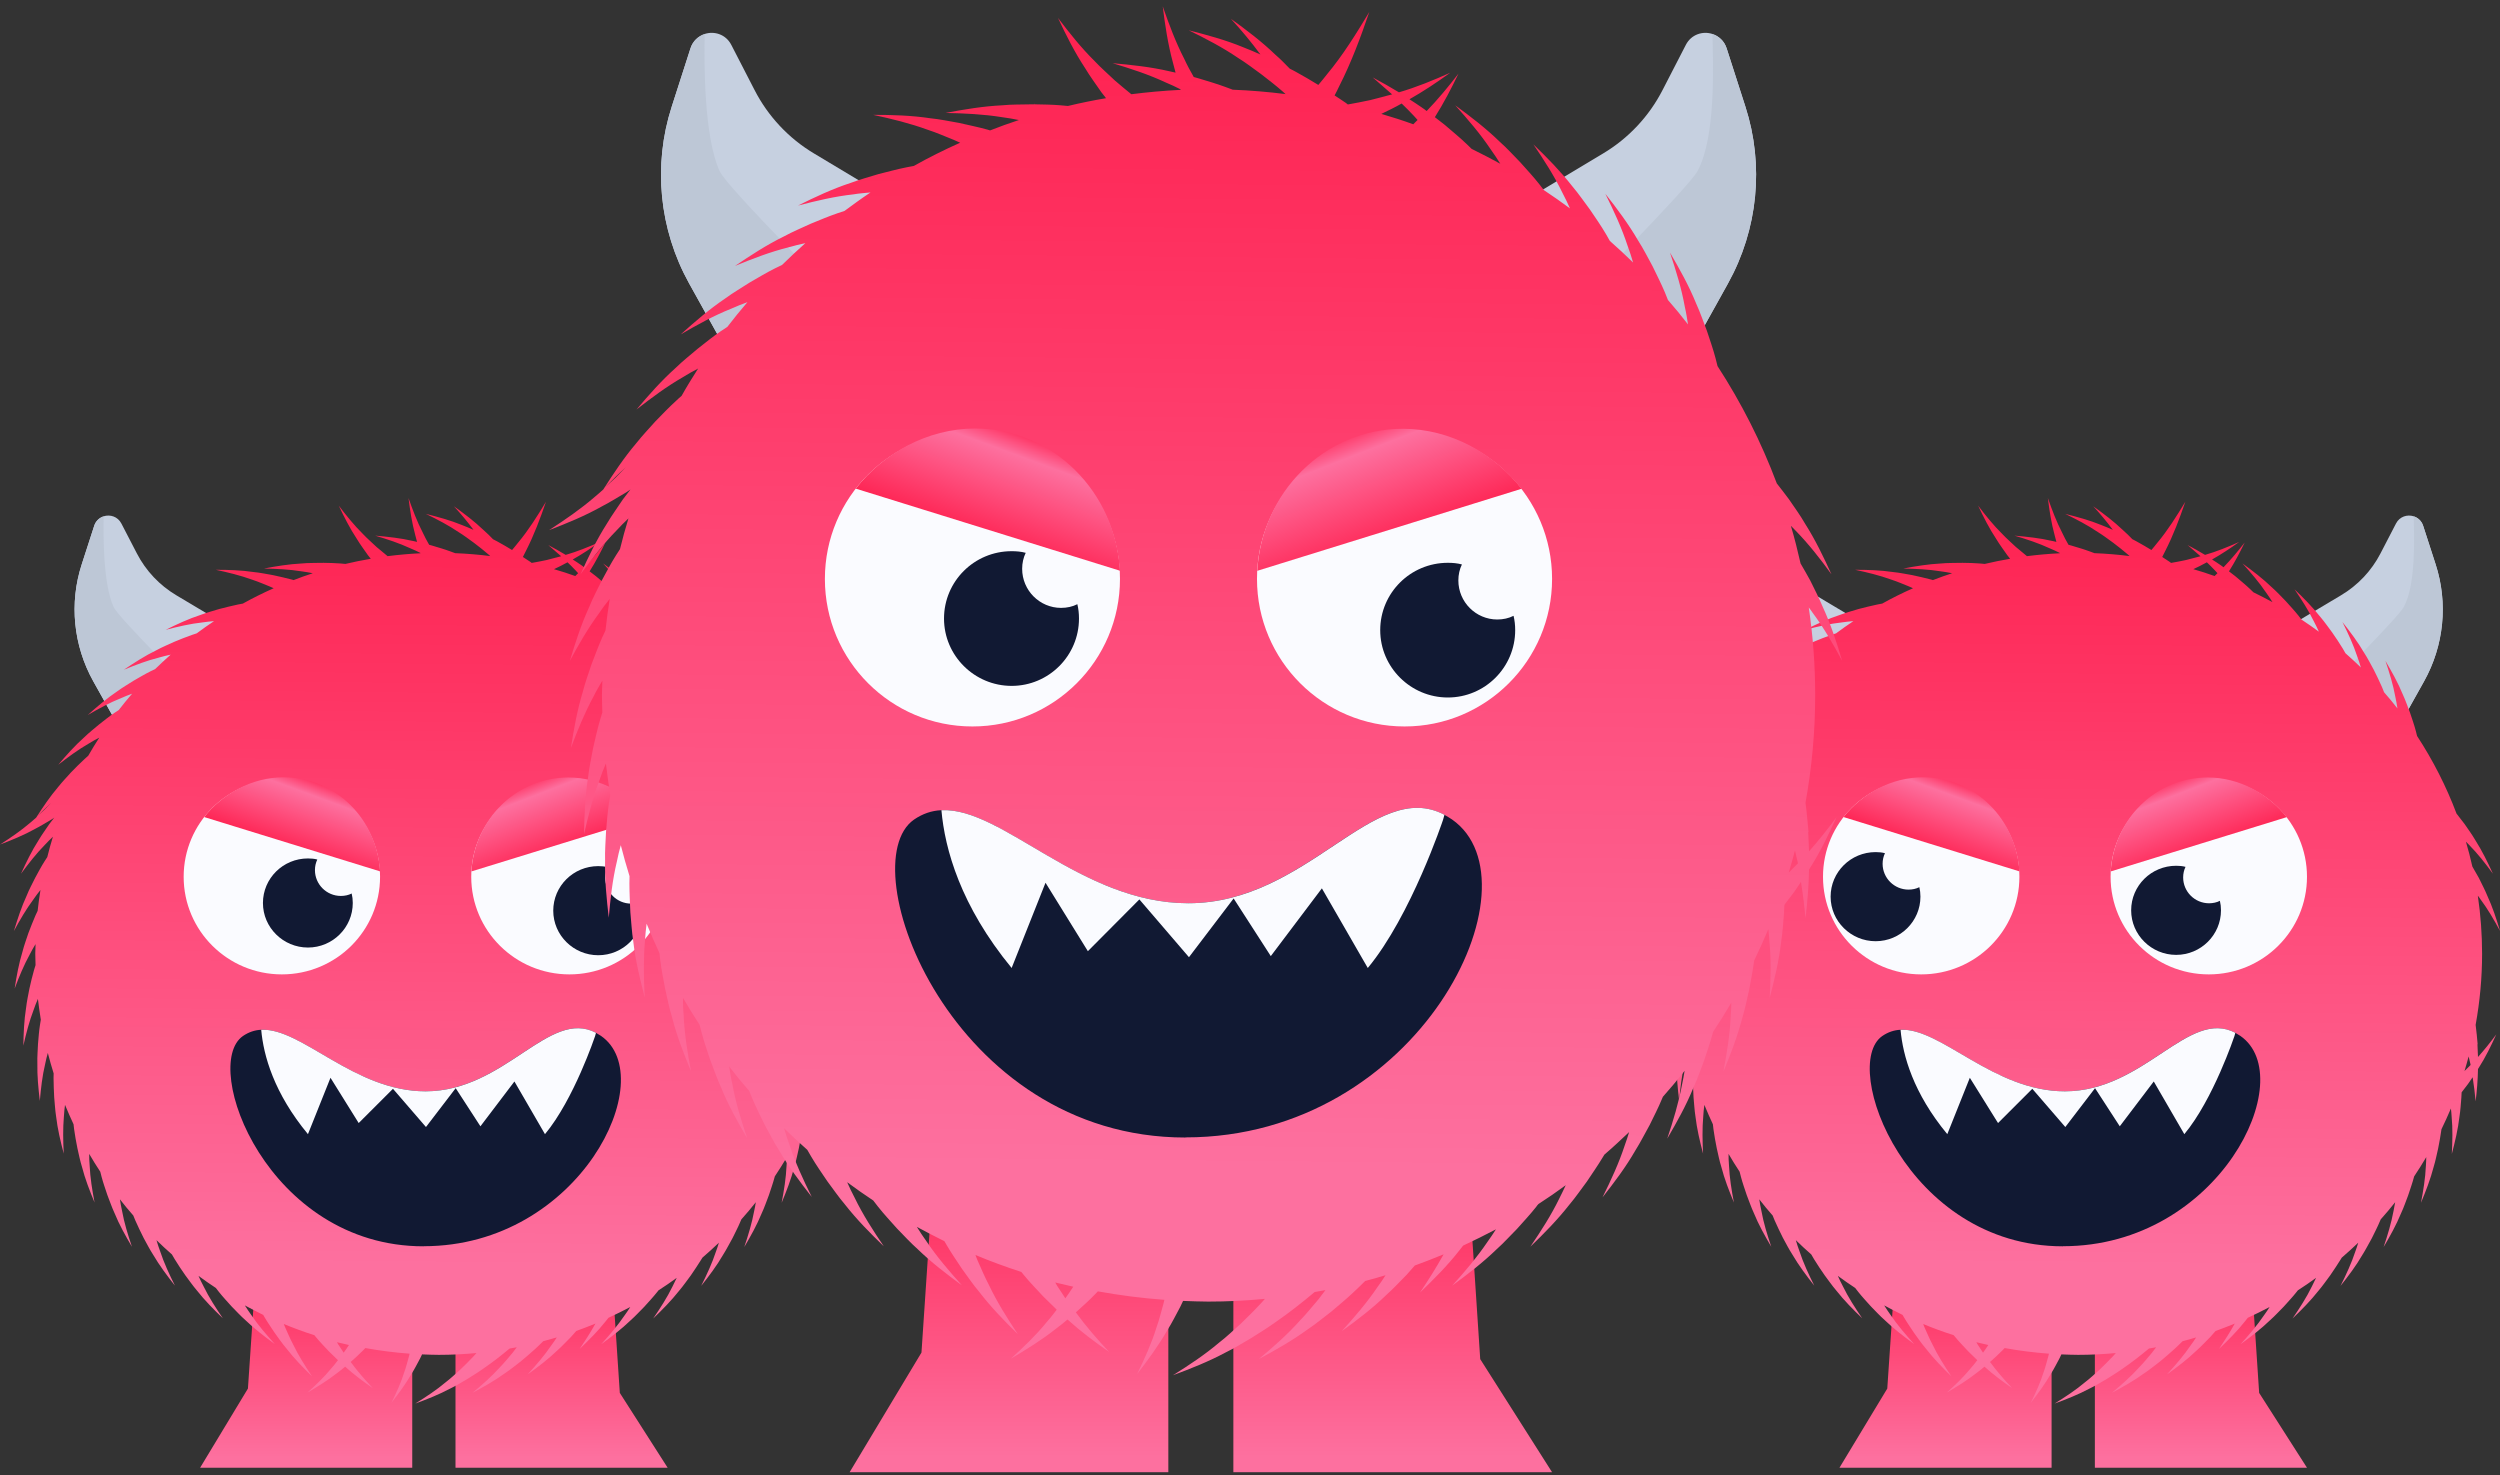
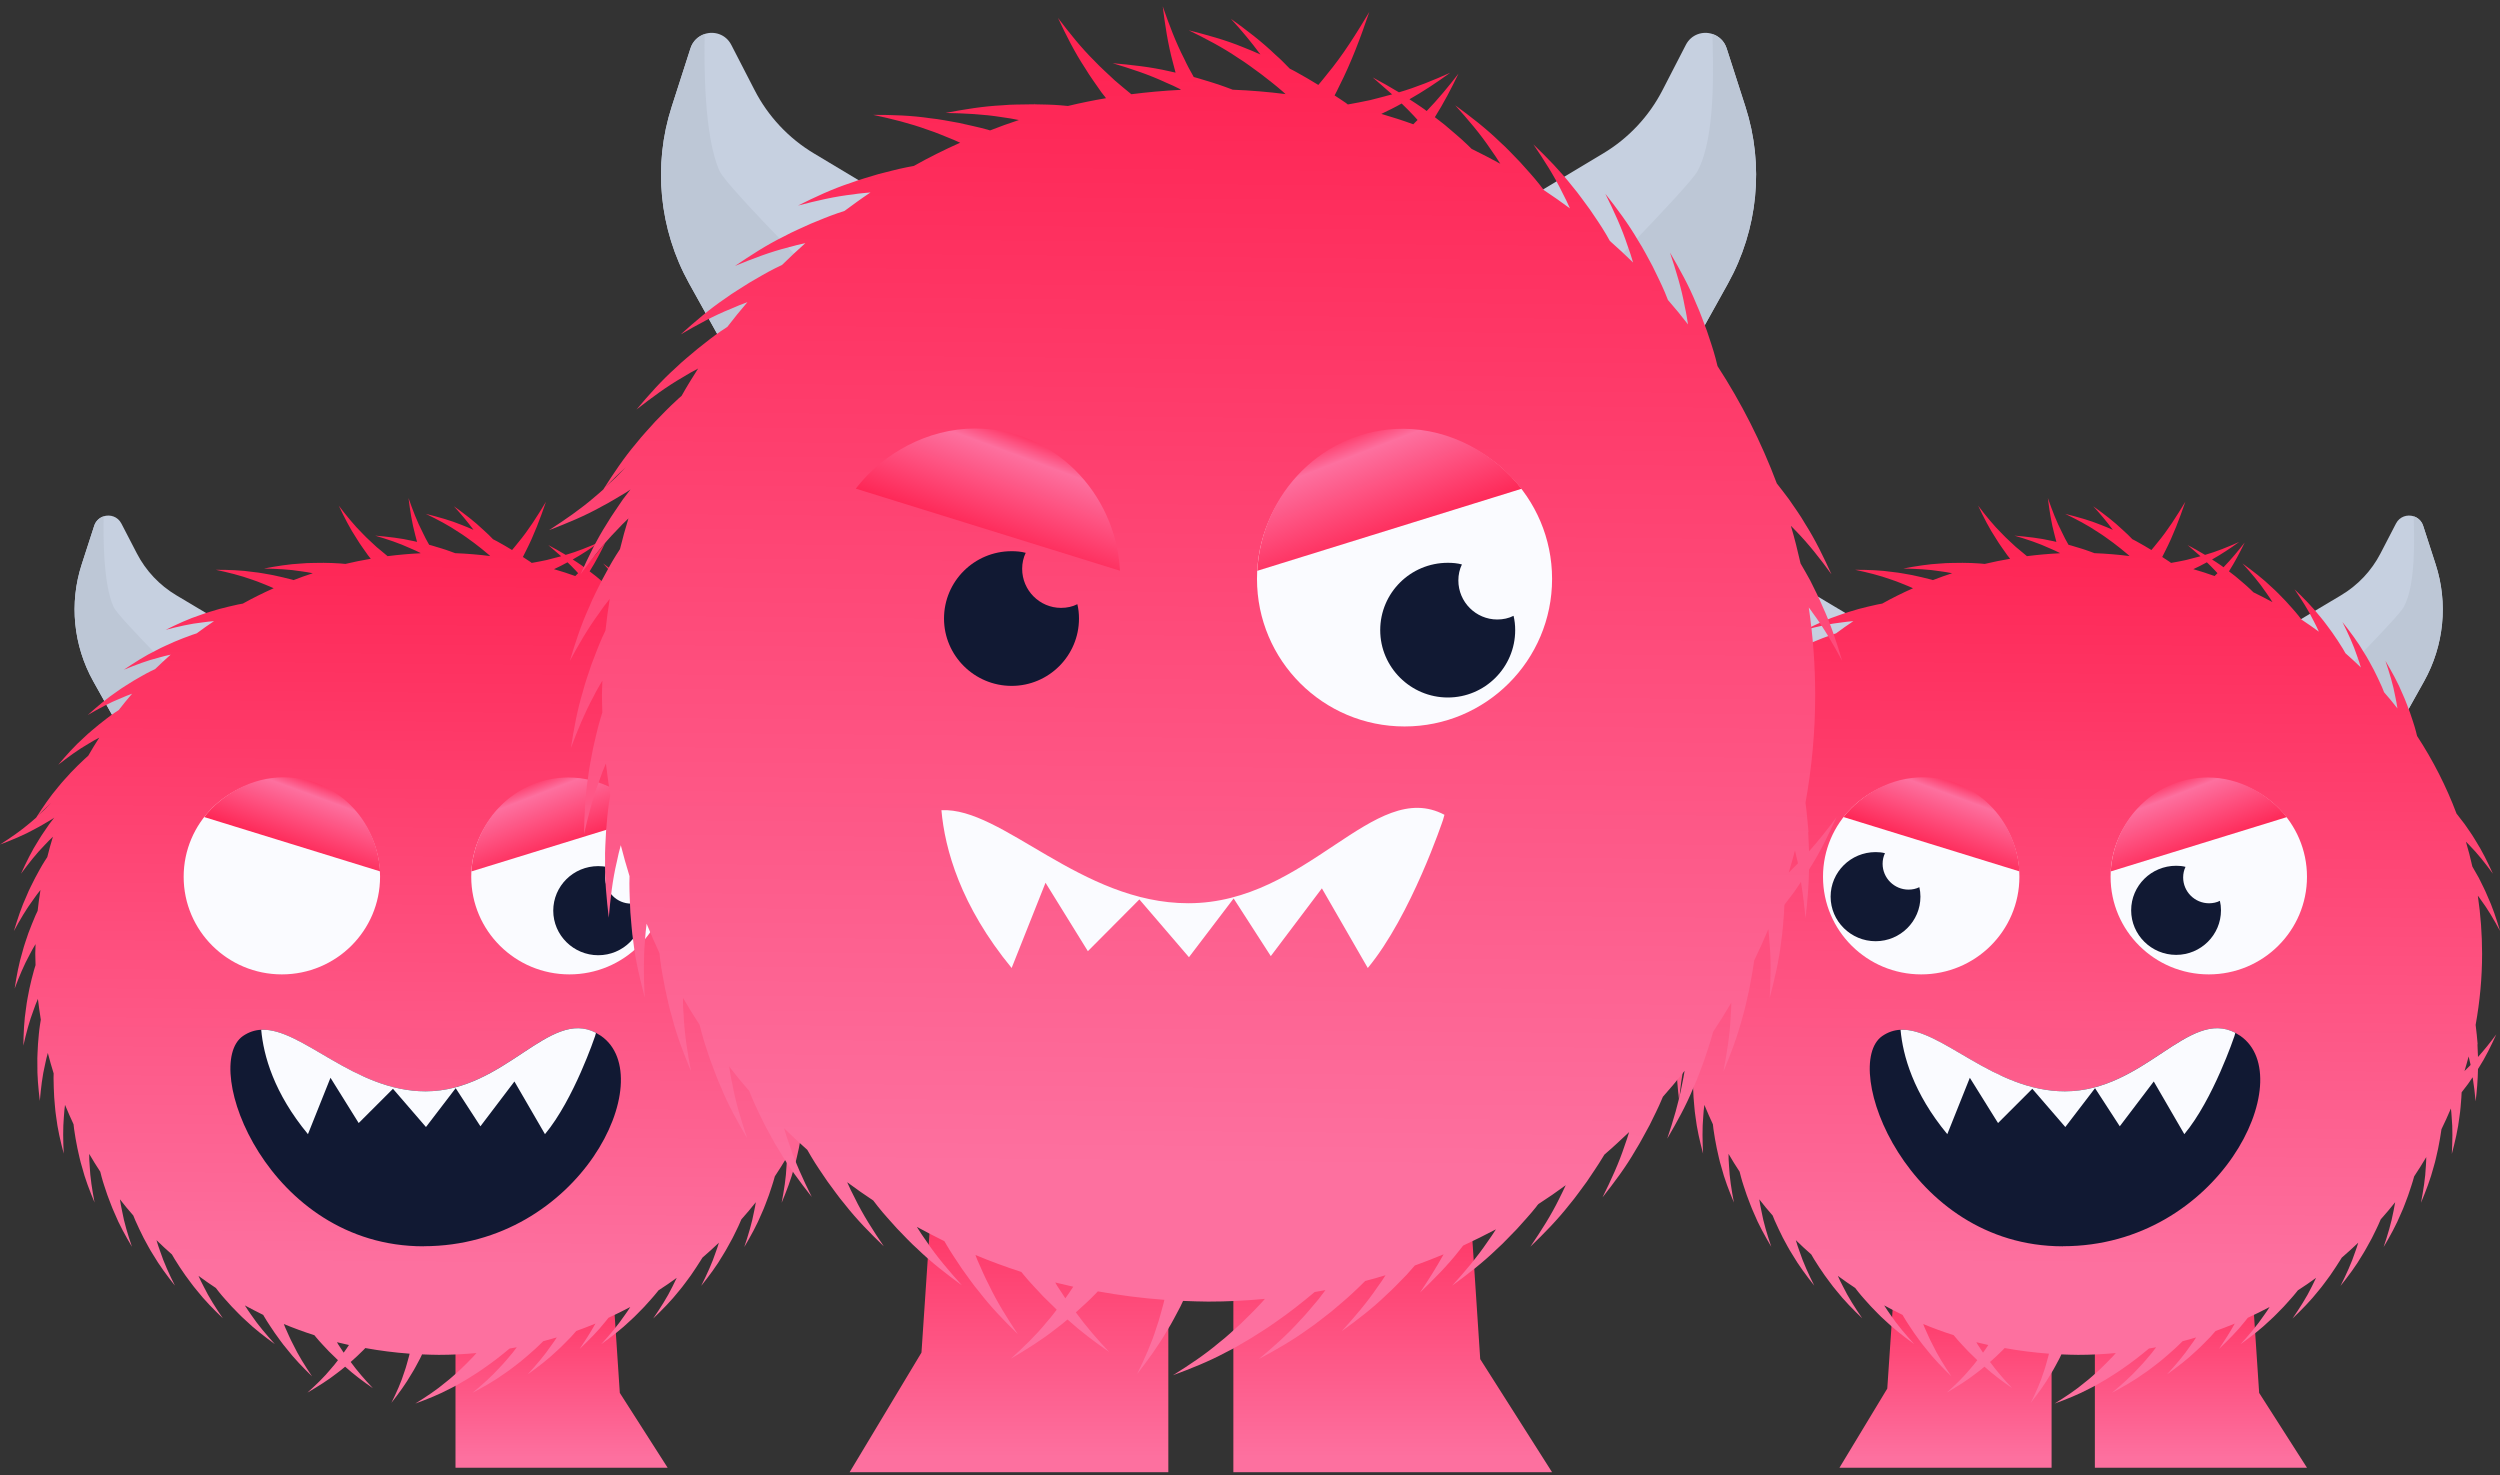
<svg xmlns="http://www.w3.org/2000/svg" width="183" height="108" viewBox="0 0 183 108" fill="none">
  <rect x="0" y="0" width="183" height="108" fill="#333333" stroke="none" />
  <g clip-path="url(#clip0_1594_6796)">
-     <path d="M19.234 85.587L18.149 101.642L14.649 107.437H30.176V89.027L19.234 85.587Z" fill="url(#paint0_linear_1594_6796)" />
    <path d="M44.285 85.587L45.37 101.96L48.871 107.437H33.343V89.027L44.285 85.587Z" fill="url(#paint1_linear_1594_6796)" />
    <path d="M19.261 48.146C18.921 50.679 18.103 52.485 17.104 53.775C15.248 56.176 12.772 56.785 11.547 56.937C11.108 56.997 10.689 56.778 10.476 56.388L6.828 49.866C5.371 47.253 5.058 44.15 5.983 41.306L6.895 38.488C7.008 38.13 7.281 37.892 7.587 37.793C8.053 37.641 8.619 37.806 8.885 38.322L10.016 40.505C10.675 41.782 11.68 42.847 12.918 43.581L18.755 47.061C19.128 47.286 19.334 47.709 19.274 48.132L19.261 48.146Z" fill="#C6D0E0" />
    <path d="M17.104 53.782C15.248 56.183 12.772 56.791 11.547 56.944C11.108 57.003 10.689 56.785 10.476 56.395L6.828 49.872C5.371 47.259 5.058 44.157 5.983 41.312L6.895 38.494C7.008 38.137 7.281 37.899 7.587 37.8C7.561 39.209 7.547 42.748 8.313 44.428C8.685 45.248 13.99 50.448 17.111 53.775L17.104 53.782Z" fill="#BDC7D6" />
    <path d="M45.011 48.146C45.35 50.679 46.169 52.485 47.167 53.775C49.024 56.176 51.499 56.785 52.724 56.937C53.163 56.997 53.583 56.778 53.796 56.388L57.443 49.866C58.9 47.253 59.213 44.15 58.288 41.306L57.376 38.488C57.263 38.13 56.99 37.892 56.684 37.793C56.218 37.641 55.653 37.806 55.386 38.322L54.255 40.505C53.596 41.782 52.591 42.847 51.353 43.581L45.516 47.061C45.144 47.286 44.937 47.709 44.997 48.132L45.011 48.146Z" fill="#C6D0E0" />
    <path d="M47.167 53.782C49.024 56.183 51.499 56.791 52.724 56.944C53.163 57.003 53.583 56.785 53.796 56.395L57.443 49.872C58.9 47.259 59.213 44.157 58.288 41.312L57.376 38.494C57.263 38.137 56.99 37.899 56.684 37.8C56.711 39.209 56.87 42.748 55.959 44.428C55.533 45.222 50.282 50.448 47.16 53.775L47.167 53.782Z" fill="#BDC7D6" />
    <path d="M61.363 76.425C61.316 75.962 61.283 75.486 61.216 75.023C61.523 73.329 61.689 71.596 61.689 69.817C61.689 68.368 61.582 66.953 61.376 65.563C61.436 65.643 61.502 65.722 61.556 65.808C62.102 66.536 62.561 67.329 63 68.143C62.74 67.263 62.448 66.377 62.055 65.53C61.875 65.094 61.656 64.683 61.449 64.26C61.296 63.982 61.136 63.704 60.977 63.433C60.837 62.818 60.684 62.209 60.504 61.607C60.577 61.687 60.657 61.76 60.73 61.839C61.369 62.487 61.935 63.208 62.481 63.956C62.102 63.122 61.689 62.276 61.19 61.495C60.957 61.092 60.677 60.714 60.411 60.324C60.218 60.066 60.018 59.808 59.819 59.557C59.06 57.546 58.088 55.647 56.93 53.874C56.897 53.749 56.87 53.63 56.837 53.504C56.717 53.047 56.558 52.604 56.411 52.161C56.238 51.724 56.092 51.281 55.892 50.851C55.539 49.985 55.08 49.171 54.614 48.377C54.907 49.25 55.18 50.124 55.34 51.017C55.406 51.294 55.446 51.572 55.493 51.857C55.18 51.453 54.854 51.056 54.514 50.673C54.461 50.554 54.421 50.428 54.368 50.309C54.182 49.872 53.969 49.456 53.762 49.032C53.536 48.622 53.323 48.199 53.07 47.808C52.598 47.001 52.039 46.254 51.466 45.533C51.879 46.36 52.265 47.187 52.551 48.053C52.651 48.318 52.737 48.589 52.817 48.86C52.451 48.503 52.072 48.152 51.686 47.815C51.619 47.703 51.559 47.59 51.493 47.478C51.253 47.074 50.98 46.684 50.714 46.294C50.428 45.916 50.168 45.533 49.862 45.175C49.283 44.441 48.624 43.773 47.959 43.138C48.478 43.899 48.977 44.666 49.376 45.486C49.51 45.731 49.629 45.989 49.742 46.24C49.33 45.936 48.904 45.639 48.471 45.354C48.391 45.261 48.325 45.156 48.245 45.063C47.952 44.693 47.626 44.349 47.313 43.998C46.98 43.661 46.668 43.317 46.315 43.006C45.643 42.358 44.897 41.789 44.152 41.246C44.771 41.934 45.37 42.622 45.882 43.383C46.049 43.608 46.195 43.839 46.348 44.077C45.889 43.826 45.423 43.588 44.951 43.356C44.871 43.277 44.791 43.198 44.704 43.118C44.365 42.794 43.992 42.496 43.639 42.192C43.48 42.066 43.32 41.941 43.16 41.822C43.593 41.14 43.966 40.426 44.312 39.711C43.819 40.346 43.313 40.955 42.761 41.524C42.681 41.464 42.601 41.398 42.515 41.345C42.322 41.206 42.122 41.087 41.922 40.955C42.614 40.565 43.273 40.128 43.906 39.672C43.08 40.036 42.262 40.373 41.41 40.618C40.991 40.366 40.558 40.122 40.132 39.897C40.452 40.168 40.764 40.439 41.077 40.717C40.724 40.816 40.365 40.902 40.012 40.995C39.646 41.068 39.287 41.147 38.921 41.206C38.888 41.187 38.854 41.16 38.828 41.134C38.648 41.008 38.455 40.889 38.275 40.77C38.355 40.618 38.435 40.465 38.508 40.307C39.087 39.176 39.546 37.952 39.966 36.728C39.327 37.786 38.681 38.818 37.922 39.725C37.783 39.91 37.63 40.082 37.483 40.261C37.124 40.042 36.764 39.831 36.398 39.632C36.298 39.572 36.192 39.526 36.092 39.473C35.866 39.242 35.646 39.017 35.4 38.805C34.721 38.157 33.976 37.595 33.224 37.059C33.736 37.614 34.215 38.183 34.661 38.785C34.388 38.666 34.116 38.547 33.836 38.441C32.971 38.084 32.059 37.839 31.167 37.614C31.999 38.018 32.818 38.441 33.57 38.951C33.956 39.189 34.322 39.467 34.688 39.731C35.047 40.009 35.407 40.28 35.746 40.578C35.793 40.618 35.839 40.664 35.886 40.704C35.041 40.598 34.182 40.525 33.317 40.492C33.197 40.446 33.077 40.399 32.958 40.36C32.512 40.194 32.059 40.069 31.607 39.93C31.54 39.916 31.473 39.897 31.413 39.877C31.247 39.586 31.087 39.295 30.948 38.99C30.528 38.183 30.209 37.323 29.903 36.457C30.016 37.37 30.156 38.289 30.402 39.189C30.442 39.348 30.488 39.506 30.528 39.665C30.428 39.645 30.329 39.619 30.229 39.599C29.317 39.387 28.379 39.288 27.46 39.209C28.352 39.473 29.224 39.758 30.049 40.141C30.295 40.241 30.528 40.353 30.768 40.472C30.768 40.479 30.768 40.492 30.775 40.499C29.963 40.538 29.164 40.611 28.372 40.71C28.099 40.492 27.833 40.267 27.567 40.042C27.241 39.731 26.895 39.434 26.582 39.103C25.929 38.461 25.357 37.747 24.798 37.013C25.191 37.846 25.61 38.679 26.129 39.46C26.369 39.864 26.655 40.234 26.921 40.624C26.994 40.717 27.067 40.809 27.141 40.902C26.515 41.008 25.896 41.134 25.284 41.279C25.164 41.273 25.038 41.253 24.918 41.246C24.505 41.213 24.093 41.206 23.687 41.2C23.673 41.187 23.66 41.167 23.647 41.154C23.653 41.167 23.667 41.187 23.673 41.2C23.613 41.2 23.56 41.2 23.5 41.2C23.028 41.213 22.555 41.2 22.089 41.246C21.151 41.292 20.226 41.445 19.321 41.617C20.246 41.636 21.164 41.676 22.069 41.822C22.349 41.855 22.622 41.908 22.895 41.961C22.422 42.113 21.95 42.285 21.49 42.463C21.45 42.45 21.404 42.437 21.364 42.424C20.905 42.298 20.439 42.205 19.98 42.099C19.514 42.02 19.054 41.921 18.582 41.875C17.657 41.736 16.712 41.709 15.793 41.709C16.698 41.901 17.59 42.119 18.449 42.43C18.881 42.569 19.301 42.754 19.72 42.92C19.826 42.966 19.926 43.012 20.033 43.059C19.261 43.403 18.509 43.773 17.777 44.183C17.657 44.21 17.537 44.223 17.424 44.249C16.958 44.342 16.499 44.468 16.046 44.58C15.594 44.719 15.141 44.838 14.702 45.004C13.81 45.295 12.958 45.691 12.133 46.102C13.031 45.87 13.923 45.658 14.835 45.559C15.108 45.513 15.387 45.493 15.667 45.467C15.234 45.751 14.815 46.055 14.402 46.36C14.289 46.399 14.176 46.432 14.063 46.472C13.617 46.624 13.178 46.809 12.738 46.988C12.312 47.187 11.873 47.365 11.461 47.59C10.615 48 9.83 48.51 9.065 49.026C9.923 48.675 10.782 48.344 11.667 48.126C11.94 48.047 12.213 47.98 12.492 47.921C12.106 48.265 11.727 48.615 11.354 48.979C11.248 49.032 11.134 49.085 11.021 49.138C10.595 49.35 10.189 49.594 9.783 49.826C9.384 50.084 8.978 50.315 8.599 50.593C7.82 51.116 7.108 51.724 6.422 52.34C7.221 51.877 8.026 51.433 8.878 51.096C9.138 50.977 9.404 50.878 9.67 50.779C9.331 51.169 9.005 51.572 8.692 51.976C8.592 52.049 8.479 52.115 8.379 52.181C7.986 52.446 7.62 52.743 7.248 53.034C6.888 53.339 6.516 53.63 6.183 53.954C5.484 54.576 4.858 55.277 4.266 55.978C4.998 55.409 5.73 54.867 6.529 54.41C6.769 54.258 7.015 54.126 7.268 53.993C6.988 54.43 6.715 54.867 6.462 55.316C6.369 55.396 6.276 55.475 6.19 55.561C5.837 55.879 5.511 56.223 5.185 56.553C4.872 56.904 4.546 57.242 4.253 57.612C3.654 58.313 3.141 59.081 2.649 59.848C2.516 59.967 2.376 60.093 2.236 60.205C1.544 60.8 0.785 61.316 0.007 61.819C0.872 61.488 1.737 61.138 2.556 60.681C2.975 60.47 3.368 60.218 3.78 59.98C3.847 59.94 3.913 59.894 3.973 59.848C3.853 60.007 3.727 60.165 3.607 60.324C3.348 60.714 3.068 61.092 2.829 61.495C2.323 62.282 1.917 63.122 1.537 63.956C2.09 63.215 2.649 62.487 3.288 61.839C3.474 61.634 3.674 61.442 3.873 61.25C3.72 61.74 3.587 62.236 3.461 62.739C3.401 62.838 3.328 62.937 3.268 63.036C3.015 63.433 2.795 63.857 2.569 64.267C2.363 64.69 2.136 65.1 1.963 65.537C1.571 66.384 1.284 67.27 1.018 68.15C1.458 67.336 1.917 66.549 2.462 65.815C2.616 65.583 2.789 65.365 2.962 65.147C2.882 65.656 2.809 66.165 2.755 66.675C2.709 66.787 2.649 66.893 2.602 66.999C2.409 67.429 2.25 67.872 2.076 68.309C1.93 68.758 1.764 69.195 1.651 69.645C1.378 70.538 1.211 71.457 1.072 72.364C1.398 71.497 1.744 70.657 2.183 69.856C2.309 69.599 2.456 69.354 2.602 69.109C2.602 69.341 2.582 69.579 2.582 69.81C2.582 70.088 2.596 70.366 2.602 70.644C2.569 70.769 2.522 70.888 2.489 71.014C2.356 71.464 2.256 71.927 2.15 72.383C2.063 72.847 1.963 73.303 1.91 73.766C1.764 74.686 1.724 75.618 1.71 76.538C1.917 75.638 2.143 74.752 2.469 73.905C2.556 73.64 2.662 73.382 2.775 73.118C2.835 73.634 2.908 74.143 2.988 74.646C2.968 74.765 2.948 74.891 2.928 75.01C2.855 75.473 2.822 75.949 2.782 76.412C2.762 76.882 2.722 77.345 2.735 77.814C2.715 78.747 2.809 79.68 2.915 80.586C2.995 79.667 3.095 78.76 3.308 77.874C3.361 77.603 3.428 77.338 3.501 77.074C3.627 77.576 3.774 78.079 3.927 78.575C3.927 78.688 3.92 78.8 3.92 78.913C3.92 79.382 3.947 79.852 3.967 80.322C4.013 80.791 4.033 81.254 4.106 81.717C4.213 82.644 4.432 83.556 4.665 84.443C4.619 83.523 4.599 82.61 4.679 81.704C4.692 81.426 4.725 81.148 4.759 80.877C4.958 81.354 5.165 81.83 5.384 82.299C5.398 82.419 5.411 82.538 5.424 82.65C5.484 83.12 5.577 83.583 5.664 84.039C5.77 84.496 5.857 84.959 5.997 85.402C6.229 86.308 6.569 87.175 6.922 88.022C6.749 87.115 6.602 86.216 6.562 85.303C6.536 85.025 6.529 84.74 6.529 84.463C6.788 84.906 7.055 85.343 7.341 85.772C7.374 85.891 7.401 86.017 7.434 86.136C7.554 86.593 7.714 87.036 7.86 87.479C8.033 87.916 8.179 88.359 8.379 88.789C8.732 89.656 9.191 90.469 9.657 91.263C9.364 90.39 9.091 89.517 8.932 88.624C8.865 88.346 8.825 88.068 8.778 87.79C9.091 88.194 9.417 88.591 9.757 88.974C9.81 89.093 9.85 89.212 9.903 89.331C10.09 89.768 10.303 90.185 10.509 90.608C10.735 91.018 10.948 91.442 11.201 91.832C11.674 92.639 12.233 93.386 12.805 94.108C12.392 93.281 12.006 92.454 11.72 91.587C11.62 91.323 11.534 91.051 11.454 90.78C11.82 91.137 12.199 91.488 12.585 91.825C12.652 91.938 12.712 92.05 12.778 92.156C13.018 92.56 13.291 92.95 13.557 93.34C13.843 93.717 14.103 94.101 14.409 94.458C14.988 95.192 15.647 95.861 16.312 96.496C15.793 95.735 15.294 94.967 14.895 94.147C14.762 93.902 14.642 93.644 14.529 93.393C14.941 93.697 15.367 93.995 15.8 94.279C15.88 94.379 15.953 94.478 16.026 94.57C16.319 94.941 16.645 95.285 16.958 95.636C17.291 95.973 17.604 96.317 17.956 96.628C18.628 97.276 19.374 97.845 20.119 98.388C19.5 97.7 18.901 97.011 18.389 96.251C18.223 96.026 18.076 95.794 17.923 95.556C18.362 95.794 18.815 96.026 19.267 96.251C19.294 96.297 19.321 96.343 19.347 96.39C19.587 96.8 19.853 97.183 20.113 97.574C20.392 97.951 20.652 98.341 20.958 98.698C21.53 99.439 22.182 100.107 22.841 100.749C22.329 99.982 21.836 99.208 21.444 98.388C21.231 97.991 21.058 97.567 20.871 97.157C20.838 97.078 20.811 96.998 20.778 96.919C21.51 97.223 22.256 97.494 23.014 97.739C23.054 97.785 23.088 97.832 23.128 97.878C23.427 98.242 23.76 98.579 24.079 98.923C24.299 99.135 24.518 99.353 24.738 99.565C24.578 99.777 24.419 99.982 24.239 100.18C23.727 100.809 23.128 101.377 22.502 101.94C23.247 101.503 23.999 101.04 24.672 100.511C24.878 100.365 25.071 100.2 25.264 100.041C25.903 100.617 26.595 101.133 27.294 101.616C26.715 101 26.162 100.372 25.67 99.697C25.983 99.413 26.309 99.128 26.602 98.824C26.648 98.778 26.695 98.725 26.741 98.678C27.806 98.87 28.884 99.009 29.983 99.089C29.969 99.148 29.956 99.201 29.943 99.261C29.829 99.644 29.743 100.035 29.603 100.412C29.364 101.186 29.024 101.933 28.651 102.687C29.184 102.006 29.703 101.298 30.129 100.557C30.362 100.193 30.548 99.81 30.755 99.433C30.801 99.333 30.848 99.241 30.894 99.142C31.3 99.155 31.706 99.175 32.119 99.175C33.051 99.175 33.969 99.128 34.881 99.042C34.801 99.128 34.728 99.221 34.641 99.307C34.335 99.638 34.009 99.949 33.683 100.266C33.343 100.564 33.017 100.881 32.651 101.159C31.953 101.748 31.187 102.251 30.402 102.74C31.267 102.423 32.139 102.079 32.971 101.635C33.397 101.43 33.789 101.186 34.202 100.948C34.601 100.696 35.007 100.451 35.393 100.174C36.052 99.724 36.685 99.228 37.303 98.712C37.477 98.678 37.656 98.652 37.829 98.619C37.716 98.764 37.61 98.91 37.496 99.056C37.204 99.393 36.917 99.757 36.598 100.081C35.986 100.762 35.3 101.364 34.588 101.953C35.4 101.523 36.219 101.06 36.977 100.511C37.37 100.253 37.73 99.949 38.109 99.664C38.468 99.36 38.834 99.062 39.18 98.738C39.38 98.559 39.573 98.361 39.766 98.176C40.099 98.09 40.431 97.997 40.758 97.898C40.631 98.096 40.498 98.295 40.358 98.48C39.846 99.234 39.247 99.922 38.621 100.61C39.367 100.074 40.119 99.505 40.791 98.857C41.144 98.546 41.456 98.202 41.796 97.865C41.929 97.719 42.056 97.567 42.182 97.428C42.654 97.256 43.12 97.078 43.586 96.886C43.233 97.521 42.847 98.129 42.435 98.738C43.1 98.103 43.766 97.442 44.345 96.707C44.411 96.628 44.478 96.542 44.538 96.463C45.077 96.211 45.609 95.953 46.135 95.675C46.009 95.874 45.876 96.072 45.736 96.264C45.223 97.018 44.631 97.713 44.005 98.401C44.751 97.858 45.496 97.289 46.169 96.641C46.521 96.33 46.834 95.98 47.167 95.649C47.48 95.298 47.806 94.954 48.099 94.584C48.132 94.537 48.165 94.491 48.205 94.451C48.658 94.16 49.103 93.856 49.536 93.539C49.436 93.75 49.337 93.962 49.23 94.167C48.831 94.987 48.331 95.755 47.812 96.515C48.478 95.88 49.137 95.212 49.716 94.478C50.022 94.121 50.282 93.737 50.568 93.36C50.827 92.97 51.1 92.586 51.346 92.176C51.373 92.136 51.393 92.097 51.42 92.057C51.832 91.706 52.232 91.336 52.624 90.965C52.558 91.184 52.491 91.395 52.411 91.607C52.125 92.474 51.739 93.3 51.326 94.127C51.899 93.406 52.465 92.659 52.93 91.852C53.183 91.455 53.39 91.038 53.623 90.628C53.829 90.205 54.048 89.788 54.228 89.351C54.242 89.318 54.255 89.292 54.268 89.259C54.634 88.849 54.987 88.432 55.326 88.002C55.293 88.213 55.253 88.432 55.206 88.643C55.04 89.536 54.774 90.41 54.481 91.283C54.947 90.489 55.406 89.675 55.759 88.809C55.959 88.385 56.105 87.942 56.278 87.499C56.425 87.056 56.584 86.606 56.704 86.156C56.704 86.143 56.711 86.123 56.717 86.11C57.023 85.647 57.323 85.177 57.602 84.701C57.602 84.906 57.589 85.118 57.576 85.323C57.536 86.236 57.389 87.135 57.217 88.041C57.569 87.195 57.909 86.322 58.142 85.422C58.281 84.972 58.368 84.516 58.474 84.059C58.561 83.596 58.654 83.133 58.714 82.67C58.714 82.67 58.714 82.67 58.714 82.663C58.96 82.161 59.187 81.658 59.406 81.142C59.426 81.334 59.453 81.532 59.459 81.731C59.546 82.637 59.519 83.55 59.473 84.469C59.706 83.583 59.925 82.67 60.032 81.744C60.105 81.281 60.132 80.818 60.172 80.348C60.172 80.216 60.185 80.09 60.191 79.958C60.344 79.753 60.504 79.554 60.657 79.349C60.77 79.184 60.884 79.018 60.997 78.853C61.09 79.435 61.163 80.024 61.216 80.619C61.309 79.839 61.376 79.045 61.389 78.251C61.403 78.225 61.423 78.205 61.436 78.178C61.942 77.391 62.348 76.551 62.727 75.718C62.301 76.293 61.862 76.842 61.389 77.371C61.376 77.067 61.363 76.756 61.349 76.452L61.363 76.425ZM42.315 41.961C42.248 42.027 42.175 42.099 42.109 42.166C41.596 41.98 41.077 41.815 40.551 41.663C40.884 41.504 41.217 41.345 41.543 41.16C41.743 41.359 41.949 41.55 42.135 41.755C42.202 41.822 42.262 41.894 42.322 41.961H42.315ZM2.729 59.755C3.061 59.418 3.394 59.087 3.74 58.776C3.574 58.942 3.414 59.114 3.248 59.279C3.075 59.438 2.902 59.596 2.729 59.755ZM25.157 99.016C25.024 98.817 24.898 98.612 24.765 98.421C24.732 98.361 24.698 98.302 24.665 98.249C24.958 98.321 25.251 98.388 25.543 98.454C25.424 98.645 25.291 98.831 25.157 99.016ZM60.398 78.41C60.504 78.053 60.611 77.695 60.704 77.332C60.751 77.517 60.797 77.709 60.837 77.894C60.837 77.914 60.837 77.933 60.85 77.953C60.704 78.106 60.551 78.258 60.398 78.403V78.41Z" fill="url(#paint2_linear_1594_6796)" />
    <path d="M20.632 71.325C24.602 71.325 27.82 68.126 27.82 64.181C27.82 60.235 24.602 57.036 20.632 57.036C16.662 57.036 13.444 60.235 13.444 64.181C13.444 68.126 16.662 71.325 20.632 71.325Z" fill="#FAFBFF" />
    <path d="M41.683 71.325C45.653 71.325 48.871 68.126 48.871 64.181C48.871 60.235 45.653 57.036 41.683 57.036C37.713 57.036 34.495 60.235 34.495 64.181C34.495 68.126 37.713 71.325 41.683 71.325Z" fill="#FAFBFF" />
-     <path d="M25.823 66.099C25.823 67.898 24.352 69.36 22.542 69.36C20.732 69.36 19.247 67.898 19.247 66.099C19.247 64.3 20.718 62.838 22.542 62.838C22.775 62.838 23.008 62.858 23.227 62.917C23.114 63.149 23.054 63.413 23.054 63.691C23.054 64.736 23.906 65.583 24.951 65.583C25.237 65.583 25.51 65.524 25.743 65.405C25.796 65.623 25.823 65.854 25.823 66.099Z" fill="#111933" />
    <path d="M47.074 66.661C47.074 68.461 45.603 69.923 43.792 69.923C41.982 69.923 40.498 68.461 40.498 66.661C40.498 64.862 41.969 63.4 43.792 63.4C44.026 63.4 44.258 63.42 44.478 63.48C44.365 63.711 44.305 63.976 44.305 64.254C44.305 65.299 45.157 66.145 46.202 66.145C46.488 66.145 46.761 66.086 46.994 65.967C47.047 66.185 47.074 66.417 47.074 66.661Z" fill="#111933" />
    <path d="M27.82 63.784L14.948 59.808C16.259 58.115 18.442 56.898 20.752 56.898C24.598 56.898 27.613 60.02 27.82 63.777V63.784Z" fill="url(#paint3_linear_1594_6796)" />
    <path d="M34.502 63.79L47.386 59.815C46.075 58.121 43.926 56.911 41.61 56.911C37.756 56.911 34.708 60.033 34.508 63.797L34.502 63.79Z" fill="url(#paint4_linear_1594_6796)" />
    <path d="M31.008 91.23C19.58 91.23 14.668 78 17.783 75.837C18.209 75.546 18.655 75.4 19.114 75.38C22.076 75.228 25.91 79.885 31.141 79.885C36.971 79.885 40.185 73.786 43.626 75.605C43.746 75.671 43.866 75.744 43.999 75.83C48.398 78.893 42.435 91.223 31.014 91.223L31.008 91.23Z" fill="#111933" />
    <path d="M43.626 75.605C43.58 75.757 43.56 75.843 43.56 75.843C43.56 75.843 42.009 80.481 39.892 83.021L37.656 79.164L35.167 82.445L33.357 79.654L31.181 82.498L28.765 79.7L26.256 82.207L24.192 78.893L22.542 83.021C20.053 80.011 19.287 77.266 19.121 75.38C22.083 75.228 25.916 79.885 31.147 79.885C36.977 79.885 40.192 73.786 43.633 75.605H43.626Z" fill="#FAFBFF" />
  </g>
  <g clip-path="url(#clip1_1594_6796)">
    <path d="M139.234 85.587L138.149 101.642L134.649 107.437H150.176V89.027L139.234 85.587Z" fill="url(#paint5_linear_1594_6796)" />
    <path d="M164.285 85.587L165.37 101.96L168.871 107.437H153.344V89.027L164.285 85.587Z" fill="url(#paint6_linear_1594_6796)" />
    <path d="M139.261 48.146C138.921 50.679 138.103 52.485 137.104 53.775C135.248 56.176 132.772 56.785 131.547 56.937C131.108 56.997 130.689 56.778 130.476 56.388L126.828 49.866C125.371 47.253 125.058 44.15 125.983 41.306L126.895 38.488C127.008 38.13 127.281 37.892 127.587 37.793C128.053 37.641 128.619 37.806 128.885 38.322L130.016 40.505C130.675 41.782 131.68 42.847 132.918 43.581L138.755 47.061C139.128 47.286 139.334 47.709 139.274 48.132L139.261 48.146Z" fill="#C6D0E0" />
    <path d="M137.104 53.782C135.248 56.183 132.772 56.791 131.547 56.944C131.108 57.003 130.689 56.785 130.476 56.395L126.828 49.872C125.371 47.259 125.058 44.157 125.983 41.312L126.895 38.494C127.008 38.137 127.281 37.899 127.587 37.8C127.561 39.209 127.547 42.748 128.313 44.428C128.685 45.248 133.99 50.448 137.111 53.775L137.104 53.782Z" fill="#BDC7D6" />
    <path d="M165.01 48.146C165.35 50.679 166.168 52.485 167.167 53.775C169.024 56.176 171.499 56.785 172.724 56.937C173.163 56.997 173.583 56.778 173.796 56.388L177.443 49.866C178.9 47.253 179.213 44.15 178.288 41.306L177.376 38.488C177.263 38.13 176.99 37.892 176.684 37.793C176.218 37.641 175.652 37.806 175.386 38.322L174.255 40.505C173.596 41.782 172.591 42.847 171.353 43.581L165.516 47.061C165.144 47.286 164.937 47.709 164.997 48.132L165.01 48.146Z" fill="#C6D0E0" />
    <path d="M167.167 53.782C169.024 56.183 171.499 56.791 172.724 56.944C173.163 57.003 173.583 56.785 173.796 56.395L177.443 49.872C178.9 47.259 179.213 44.157 178.288 41.312L177.376 38.494C177.263 38.137 176.99 37.899 176.684 37.8C176.711 39.209 176.87 42.748 175.959 44.428C175.533 45.222 170.282 50.448 167.16 53.775L167.167 53.782Z" fill="#BDC7D6" />
    <path d="M181.363 76.425C181.316 75.962 181.283 75.486 181.216 75.023C181.522 73.329 181.689 71.596 181.689 69.817C181.689 68.368 181.582 66.953 181.376 65.563C181.436 65.643 181.503 65.722 181.556 65.808C182.102 66.536 182.561 67.329 183 68.143C182.74 67.263 182.448 66.377 182.055 65.53C181.875 65.094 181.656 64.683 181.449 64.26C181.296 63.982 181.136 63.704 180.977 63.433C180.837 62.818 180.684 62.209 180.504 61.607C180.577 61.687 180.657 61.76 180.731 61.839C181.369 62.487 181.935 63.208 182.481 63.956C182.102 63.122 181.689 62.276 181.19 61.495C180.957 61.092 180.677 60.714 180.411 60.324C180.218 60.066 180.018 59.808 179.819 59.557C179.06 57.546 178.088 55.647 176.93 53.874C176.897 53.749 176.87 53.63 176.837 53.504C176.717 53.047 176.558 52.604 176.411 52.161C176.238 51.724 176.092 51.281 175.892 50.851C175.539 49.985 175.08 49.171 174.614 48.377C174.907 49.25 175.18 50.124 175.34 51.017C175.406 51.294 175.446 51.572 175.493 51.857C175.18 51.453 174.854 51.056 174.514 50.673C174.461 50.554 174.421 50.428 174.368 50.309C174.182 49.872 173.969 49.456 173.762 49.032C173.536 48.622 173.323 48.199 173.07 47.808C172.598 47.001 172.039 46.254 171.466 45.533C171.879 46.36 172.265 47.187 172.551 48.053C172.651 48.318 172.737 48.589 172.817 48.86C172.451 48.503 172.072 48.152 171.686 47.815C171.619 47.703 171.559 47.59 171.493 47.478C171.253 47.074 170.98 46.684 170.714 46.294C170.428 45.916 170.168 45.533 169.862 45.175C169.283 44.441 168.624 43.773 167.959 43.138C168.478 43.899 168.977 44.666 169.376 45.486C169.51 45.731 169.629 45.989 169.742 46.24C169.33 45.936 168.904 45.639 168.471 45.354C168.391 45.261 168.325 45.156 168.245 45.063C167.952 44.693 167.626 44.349 167.313 43.998C166.98 43.661 166.668 43.317 166.315 43.006C165.643 42.358 164.897 41.789 164.152 41.246C164.771 41.934 165.37 42.622 165.882 43.383C166.049 43.608 166.195 43.839 166.348 44.077C165.889 43.826 165.423 43.588 164.951 43.356C164.871 43.277 164.791 43.198 164.704 43.118C164.365 42.794 163.992 42.496 163.639 42.192C163.48 42.066 163.32 41.941 163.16 41.822C163.593 41.14 163.966 40.426 164.312 39.711C163.819 40.346 163.313 40.955 162.761 41.524C162.681 41.464 162.601 41.398 162.515 41.345C162.322 41.206 162.122 41.087 161.922 40.955C162.615 40.565 163.273 40.128 163.906 39.672C163.08 40.036 162.262 40.373 161.41 40.618C160.991 40.366 160.558 40.122 160.132 39.897C160.452 40.168 160.764 40.439 161.077 40.717C160.724 40.816 160.365 40.902 160.012 40.995C159.646 41.068 159.287 41.147 158.921 41.206C158.887 41.187 158.854 41.16 158.828 41.134C158.648 41.008 158.455 40.889 158.275 40.77C158.355 40.618 158.435 40.465 158.508 40.307C159.087 39.176 159.546 37.952 159.966 36.728C159.327 37.786 158.681 38.818 157.922 39.725C157.783 39.91 157.63 40.082 157.483 40.261C157.124 40.042 156.764 39.831 156.398 39.632C156.299 39.572 156.192 39.526 156.092 39.473C155.866 39.242 155.646 39.017 155.4 38.805C154.721 38.157 153.976 37.595 153.224 37.059C153.736 37.614 154.215 38.183 154.661 38.785C154.388 38.666 154.116 38.547 153.836 38.441C152.971 38.084 152.059 37.839 151.167 37.614C151.999 38.018 152.818 38.441 153.57 38.951C153.956 39.189 154.322 39.467 154.688 39.731C155.047 40.009 155.407 40.28 155.746 40.578C155.793 40.618 155.839 40.664 155.886 40.704C155.041 40.598 154.182 40.525 153.317 40.492C153.197 40.446 153.077 40.399 152.958 40.36C152.512 40.194 152.059 40.069 151.606 39.93C151.54 39.916 151.473 39.897 151.413 39.877C151.247 39.586 151.087 39.295 150.948 38.99C150.528 38.183 150.209 37.323 149.903 36.457C150.016 37.37 150.156 38.289 150.402 39.189C150.442 39.348 150.488 39.506 150.528 39.665C150.428 39.645 150.329 39.619 150.229 39.599C149.317 39.387 148.379 39.288 147.46 39.209C148.352 39.473 149.224 39.758 150.049 40.141C150.295 40.241 150.528 40.353 150.768 40.472C150.768 40.479 150.768 40.492 150.775 40.499C149.963 40.538 149.164 40.611 148.372 40.71C148.099 40.492 147.833 40.267 147.567 40.042C147.241 39.731 146.894 39.434 146.582 39.103C145.929 38.461 145.357 37.747 144.798 37.013C145.191 37.846 145.61 38.679 146.129 39.46C146.369 39.864 146.655 40.234 146.921 40.624C146.994 40.717 147.068 40.809 147.141 40.902C146.515 41.008 145.896 41.134 145.284 41.279C145.164 41.273 145.038 41.253 144.918 41.246C144.505 41.213 144.093 41.206 143.687 41.2C143.673 41.187 143.66 41.167 143.647 41.154C143.653 41.167 143.667 41.187 143.673 41.2C143.613 41.2 143.56 41.2 143.5 41.2C143.028 41.213 142.555 41.2 142.089 41.246C141.151 41.292 140.226 41.445 139.321 41.617C140.246 41.636 141.164 41.676 142.069 41.822C142.349 41.855 142.622 41.908 142.895 41.961C142.422 42.113 141.95 42.285 141.49 42.463C141.45 42.45 141.404 42.437 141.364 42.424C140.905 42.298 140.439 42.205 139.98 42.099C139.514 42.02 139.054 41.921 138.582 41.875C137.657 41.736 136.712 41.709 135.793 41.709C136.698 41.901 137.59 42.119 138.449 42.43C138.881 42.569 139.301 42.754 139.72 42.92C139.826 42.966 139.926 43.012 140.033 43.059C139.261 43.403 138.509 43.773 137.777 44.183C137.657 44.21 137.537 44.223 137.424 44.249C136.958 44.342 136.499 44.468 136.046 44.58C135.594 44.719 135.141 44.838 134.702 45.004C133.81 45.295 132.958 45.691 132.133 46.102C133.031 45.87 133.923 45.658 134.835 45.559C135.108 45.513 135.387 45.493 135.667 45.467C135.234 45.751 134.815 46.055 134.402 46.36C134.289 46.399 134.176 46.432 134.063 46.472C133.617 46.624 133.178 46.809 132.738 46.988C132.312 47.187 131.873 47.365 131.461 47.59C130.615 48 129.83 48.51 129.065 49.026C129.923 48.675 130.782 48.344 131.667 48.126C131.94 48.047 132.213 47.98 132.492 47.921C132.106 48.265 131.727 48.615 131.354 48.979C131.248 49.032 131.134 49.085 131.021 49.138C130.595 49.35 130.189 49.594 129.783 49.826C129.384 50.084 128.978 50.315 128.599 50.593C127.82 51.116 127.108 51.724 126.422 52.34C127.221 51.877 128.026 51.433 128.878 51.096C129.138 50.977 129.404 50.878 129.67 50.779C129.331 51.169 129.005 51.572 128.692 51.976C128.592 52.049 128.479 52.115 128.379 52.181C127.986 52.446 127.62 52.743 127.248 53.034C126.888 53.339 126.516 53.63 126.183 53.954C125.484 54.576 124.858 55.277 124.266 55.978C124.998 55.409 125.73 54.867 126.529 54.41C126.769 54.258 127.015 54.126 127.268 53.993C126.988 54.43 126.715 54.867 126.462 55.316C126.369 55.396 126.276 55.475 126.19 55.561C125.837 55.879 125.511 56.223 125.185 56.553C124.872 56.904 124.546 57.242 124.253 57.612C123.654 58.313 123.141 59.081 122.649 59.848C122.516 59.967 122.376 60.093 122.236 60.205C121.544 60.8 120.785 61.316 120.007 61.819C120.872 61.488 121.737 61.138 122.556 60.681C122.975 60.47 123.368 60.218 123.78 59.98C123.847 59.94 123.913 59.894 123.973 59.848C123.853 60.007 123.727 60.165 123.607 60.324C123.348 60.714 123.068 61.092 122.829 61.495C122.323 62.282 121.917 63.122 121.537 63.956C122.09 63.215 122.649 62.487 123.288 61.839C123.474 61.634 123.674 61.442 123.873 61.25C123.72 61.74 123.587 62.236 123.461 62.739C123.401 62.838 123.328 62.937 123.268 63.036C123.015 63.433 122.795 63.857 122.569 64.267C122.363 64.69 122.136 65.1 121.963 65.537C121.571 66.384 121.284 67.27 121.018 68.15C121.458 67.336 121.917 66.549 122.462 65.815C122.616 65.583 122.789 65.365 122.962 65.147C122.882 65.656 122.809 66.165 122.755 66.675C122.709 66.787 122.649 66.893 122.602 66.999C122.409 67.429 122.25 67.872 122.076 68.309C121.93 68.758 121.764 69.195 121.651 69.645C121.378 70.538 121.211 71.457 121.072 72.364C121.398 71.497 121.744 70.657 122.183 69.856C122.309 69.599 122.456 69.354 122.602 69.109C122.602 69.341 122.582 69.579 122.582 69.81C122.582 70.088 122.596 70.366 122.602 70.644C122.569 70.769 122.522 70.888 122.489 71.014C122.356 71.464 122.256 71.927 122.15 72.383C122.063 72.847 121.963 73.303 121.91 73.766C121.764 74.686 121.724 75.618 121.71 76.538C121.917 75.638 122.143 74.752 122.469 73.905C122.556 73.64 122.662 73.382 122.775 73.118C122.835 73.634 122.908 74.143 122.988 74.646C122.968 74.765 122.948 74.891 122.928 75.01C122.855 75.473 122.822 75.949 122.782 76.412C122.762 76.882 122.722 77.345 122.735 77.814C122.715 78.747 122.809 79.68 122.915 80.586C122.995 79.667 123.095 78.76 123.308 77.874C123.361 77.603 123.428 77.338 123.501 77.074C123.627 77.576 123.774 78.079 123.927 78.575C123.927 78.688 123.92 78.8 123.92 78.913C123.92 79.382 123.947 79.852 123.967 80.322C124.013 80.791 124.033 81.254 124.106 81.717C124.213 82.644 124.432 83.556 124.665 84.443C124.619 83.523 124.599 82.61 124.679 81.704C124.692 81.426 124.725 81.148 124.759 80.877C124.958 81.354 125.165 81.83 125.384 82.299C125.398 82.419 125.411 82.538 125.424 82.65C125.484 83.12 125.577 83.583 125.664 84.039C125.77 84.496 125.857 84.959 125.997 85.402C126.229 86.308 126.569 87.175 126.922 88.022C126.749 87.115 126.602 86.216 126.562 85.303C126.536 85.025 126.529 84.74 126.529 84.463C126.789 84.906 127.055 85.343 127.341 85.772C127.374 85.891 127.401 86.017 127.434 86.136C127.554 86.593 127.714 87.036 127.86 87.479C128.033 87.916 128.179 88.359 128.379 88.789C128.732 89.656 129.191 90.469 129.657 91.263C129.364 90.39 129.091 89.517 128.932 88.624C128.865 88.346 128.825 88.068 128.778 87.79C129.091 88.194 129.417 88.591 129.757 88.974C129.81 89.093 129.85 89.212 129.903 89.331C130.09 89.768 130.303 90.185 130.509 90.608C130.735 91.018 130.948 91.442 131.201 91.832C131.674 92.639 132.233 93.386 132.805 94.108C132.392 93.281 132.006 92.454 131.72 91.587C131.62 91.323 131.534 91.051 131.454 90.78C131.82 91.137 132.199 91.488 132.585 91.825C132.652 91.938 132.712 92.05 132.778 92.156C133.018 92.56 133.291 92.95 133.557 93.34C133.843 93.717 134.103 94.101 134.409 94.458C134.988 95.192 135.647 95.861 136.312 96.496C135.793 95.735 135.294 94.967 134.895 94.147C134.762 93.902 134.642 93.644 134.529 93.393C134.941 93.697 135.367 93.995 135.8 94.279C135.88 94.379 135.953 94.478 136.026 94.57C136.319 94.941 136.645 95.285 136.958 95.636C137.291 95.973 137.604 96.317 137.956 96.628C138.628 97.276 139.374 97.845 140.119 98.388C139.5 97.7 138.901 97.011 138.389 96.251C138.222 96.026 138.076 95.794 137.923 95.556C138.362 95.794 138.815 96.026 139.267 96.251C139.294 96.297 139.321 96.343 139.347 96.39C139.587 96.8 139.853 97.183 140.113 97.574C140.392 97.951 140.652 98.341 140.958 98.698C141.53 99.439 142.182 100.107 142.841 100.749C142.329 99.982 141.836 99.208 141.444 98.388C141.231 97.991 141.058 97.567 140.871 97.157C140.838 97.078 140.811 96.998 140.778 96.919C141.51 97.223 142.256 97.494 143.014 97.739C143.054 97.785 143.088 97.832 143.128 97.878C143.427 98.242 143.76 98.579 144.079 98.923C144.299 99.135 144.518 99.353 144.738 99.565C144.578 99.777 144.419 99.982 144.239 100.18C143.726 100.809 143.128 101.377 142.502 101.94C143.247 101.503 143.999 101.04 144.672 100.511C144.878 100.365 145.071 100.2 145.264 100.041C145.903 100.617 146.595 101.133 147.294 101.616C146.715 101 146.162 100.372 145.67 99.697C145.983 99.413 146.309 99.128 146.602 98.824C146.648 98.778 146.695 98.725 146.741 98.678C147.806 98.87 148.884 99.009 149.983 99.089C149.969 99.148 149.956 99.201 149.943 99.261C149.829 99.644 149.743 100.035 149.603 100.412C149.364 101.186 149.024 101.933 148.651 102.687C149.184 102.006 149.703 101.298 150.129 100.557C150.362 100.193 150.548 99.81 150.755 99.433C150.801 99.333 150.848 99.241 150.894 99.142C151.3 99.155 151.706 99.175 152.119 99.175C153.051 99.175 153.969 99.128 154.881 99.042C154.801 99.128 154.728 99.221 154.641 99.307C154.335 99.638 154.009 99.949 153.683 100.266C153.344 100.564 153.017 100.881 152.651 101.159C151.953 101.748 151.187 102.251 150.402 102.74C151.267 102.423 152.139 102.079 152.971 101.635C153.397 101.43 153.789 101.186 154.202 100.948C154.601 100.696 155.007 100.451 155.393 100.174C156.052 99.724 156.685 99.228 157.304 98.712C157.477 98.678 157.656 98.652 157.829 98.619C157.716 98.764 157.61 98.91 157.497 99.056C157.204 99.393 156.917 99.757 156.598 100.081C155.986 100.762 155.3 101.364 154.588 101.953C155.4 101.523 156.219 101.06 156.977 100.511C157.37 100.253 157.729 99.949 158.109 99.664C158.468 99.36 158.834 99.062 159.18 98.738C159.38 98.559 159.573 98.361 159.766 98.176C160.099 98.09 160.432 97.997 160.758 97.898C160.631 98.096 160.498 98.295 160.358 98.48C159.846 99.234 159.247 99.922 158.621 100.61C159.367 100.074 160.119 99.505 160.791 98.857C161.144 98.546 161.456 98.202 161.796 97.865C161.929 97.719 162.055 97.567 162.182 97.428C162.654 97.256 163.12 97.078 163.586 96.886C163.233 97.521 162.847 98.129 162.435 98.738C163.1 98.103 163.766 97.442 164.345 96.707C164.411 96.628 164.478 96.542 164.538 96.463C165.077 96.211 165.609 95.953 166.135 95.675C166.009 95.874 165.876 96.072 165.736 96.264C165.223 97.018 164.631 97.713 164.005 98.401C164.751 97.858 165.496 97.289 166.168 96.641C166.521 96.33 166.834 95.98 167.167 95.649C167.48 95.298 167.806 94.954 168.099 94.584C168.132 94.537 168.165 94.491 168.205 94.451C168.658 94.16 169.104 93.856 169.536 93.539C169.436 93.75 169.336 93.962 169.23 94.167C168.831 94.987 168.331 95.755 167.812 96.515C168.478 95.88 169.137 95.212 169.716 94.478C170.022 94.121 170.282 93.737 170.568 93.36C170.827 92.97 171.1 92.586 171.346 92.176C171.373 92.136 171.393 92.097 171.42 92.057C171.832 91.706 172.232 91.336 172.624 90.965C172.558 91.184 172.491 91.395 172.411 91.607C172.125 92.474 171.739 93.3 171.326 94.127C171.899 93.406 172.464 92.659 172.93 91.852C173.183 91.455 173.39 91.038 173.623 90.628C173.829 90.205 174.048 89.788 174.228 89.351C174.241 89.318 174.255 89.292 174.268 89.259C174.634 88.849 174.987 88.432 175.326 88.002C175.293 88.213 175.253 88.432 175.207 88.643C175.04 89.536 174.774 90.41 174.481 91.283C174.947 90.489 175.406 89.675 175.759 88.809C175.959 88.385 176.105 87.942 176.278 87.499C176.424 87.056 176.584 86.606 176.704 86.156C176.704 86.143 176.711 86.123 176.717 86.11C177.023 85.647 177.323 85.177 177.602 84.701C177.602 84.906 177.589 85.118 177.576 85.323C177.536 86.236 177.389 87.135 177.216 88.041C177.569 87.195 177.909 86.322 178.142 85.422C178.281 84.972 178.368 84.516 178.474 84.059C178.561 83.596 178.654 83.133 178.714 82.67C178.714 82.67 178.714 82.67 178.714 82.663C178.96 82.161 179.186 81.658 179.406 81.142C179.426 81.334 179.453 81.532 179.459 81.731C179.546 82.637 179.519 83.55 179.473 84.469C179.706 83.583 179.925 82.67 180.032 81.744C180.105 81.281 180.132 80.818 180.171 80.348C180.171 80.216 180.185 80.09 180.191 79.958C180.344 79.753 180.504 79.554 180.657 79.349C180.77 79.184 180.884 79.018 180.997 78.853C181.09 79.435 181.163 80.024 181.216 80.619C181.31 79.839 181.376 79.045 181.389 78.251C181.403 78.225 181.423 78.205 181.436 78.178C181.942 77.391 182.348 76.551 182.727 75.718C182.301 76.293 181.862 76.842 181.389 77.371C181.376 77.067 181.363 76.756 181.349 76.452L181.363 76.425ZM162.315 41.961C162.248 42.027 162.175 42.099 162.109 42.166C161.596 41.98 161.077 41.815 160.551 41.663C160.884 41.504 161.217 41.345 161.543 41.16C161.743 41.359 161.949 41.55 162.135 41.755C162.202 41.822 162.262 41.894 162.322 41.961H162.315ZM122.729 59.755C123.061 59.418 123.394 59.087 123.74 58.776C123.574 58.942 123.414 59.114 123.248 59.279C123.075 59.438 122.902 59.596 122.729 59.755ZM145.157 99.016C145.024 98.817 144.898 98.612 144.765 98.421C144.731 98.361 144.698 98.302 144.665 98.249C144.958 98.321 145.251 98.388 145.543 98.454C145.424 98.645 145.291 98.831 145.157 99.016ZM180.398 78.41C180.504 78.053 180.611 77.695 180.704 77.332C180.75 77.517 180.797 77.709 180.837 77.894C180.837 77.914 180.837 77.933 180.85 77.953C180.704 78.106 180.551 78.258 180.398 78.403V78.41Z" fill="url(#paint7_linear_1594_6796)" />
    <path d="M140.632 71.325C144.601 71.325 147.82 68.126 147.82 64.181C147.82 60.235 144.601 57.036 140.632 57.036C136.662 57.036 133.444 60.235 133.444 64.181C133.444 68.126 136.662 71.325 140.632 71.325Z" fill="#FAFBFF" />
    <path d="M161.683 71.325C165.652 71.325 168.871 68.126 168.871 64.181C168.871 60.235 165.652 57.036 161.683 57.036C157.713 57.036 154.495 60.235 154.495 64.181C154.495 68.126 157.713 71.325 161.683 71.325Z" fill="#FAFBFF" />
    <path d="M140.576 65.635C140.576 67.435 139.105 68.897 137.295 68.897C135.485 68.897 134.001 67.435 134.001 65.635C134.001 63.836 135.471 62.374 137.295 62.374C137.528 62.374 137.761 62.394 137.98 62.454C137.867 62.685 137.807 62.95 137.807 63.228C137.807 64.273 138.659 65.12 139.704 65.12C139.99 65.12 140.263 65.06 140.496 64.941C140.549 65.159 140.576 65.391 140.576 65.635Z" fill="#111933" />
    <path d="M162.576 66.635C162.576 68.435 161.105 69.897 159.295 69.897C157.485 69.897 156.001 68.435 156.001 66.635C156.001 64.836 157.471 63.374 159.295 63.374C159.528 63.374 159.761 63.394 159.98 63.454C159.867 63.685 159.807 63.95 159.807 64.228C159.807 65.273 160.659 66.12 161.704 66.12C161.99 66.12 162.263 66.06 162.496 65.941C162.549 66.159 162.576 66.391 162.576 66.635Z" fill="#111933" />
    <path d="M147.82 63.784L134.948 59.808C136.259 58.115 138.442 56.898 140.752 56.898C144.598 56.898 147.613 60.02 147.82 63.777V63.784Z" fill="url(#paint8_linear_1594_6796)" />
    <path d="M154.502 63.79L167.386 59.815C166.075 58.121 163.926 56.911 161.61 56.911C157.756 56.911 154.708 60.033 154.508 63.797L154.502 63.79Z" fill="url(#paint9_linear_1594_6796)" />
    <path d="M151.008 91.23C139.58 91.23 134.669 78 137.783 75.837C138.209 75.546 138.655 75.4 139.114 75.38C142.076 75.228 145.909 79.885 151.141 79.885C156.971 79.885 160.185 73.786 163.626 75.605C163.746 75.671 163.866 75.744 163.999 75.83C168.398 78.893 162.435 91.223 151.014 91.223L151.008 91.23Z" fill="#111933" />
    <path d="M163.626 75.605C163.58 75.757 163.56 75.843 163.56 75.843C163.56 75.843 162.009 80.481 159.892 83.021L157.656 79.164L155.167 82.445L153.357 79.654L151.181 82.498L148.765 79.7L146.256 82.207L144.192 78.893L142.542 83.021C140.053 80.011 139.287 77.266 139.121 75.38C142.083 75.228 145.916 79.885 151.147 79.885C156.977 79.885 160.192 73.786 163.633 75.605H163.626Z" fill="#FAFBFF" />
  </g>
  <g clip-path="url(#clip2_1594_6796)">
    <path d="M69.082 74.737L67.452 99.007L62.192 107.767H85.522V79.937L69.082 74.737Z" fill="url(#paint10_linear_1594_6796)" />
    <path d="M106.722 74.737L108.352 99.487L113.612 107.767H90.282V79.937L106.722 74.737Z" fill="url(#paint11_linear_1594_6796)" />
    <path d="M69.122 18.137C68.612 21.967 67.382 24.697 65.882 26.647C63.092 30.277 59.372 31.197 57.532 31.427C56.872 31.517 56.242 31.187 55.922 30.597L50.442 20.737C48.252 16.787 47.782 12.097 49.172 7.797L50.542 3.537C50.712 2.997 51.122 2.637 51.582 2.487C52.282 2.257 53.132 2.507 53.532 3.287L55.232 6.587C56.222 8.517 57.732 10.127 59.592 11.237L68.362 16.497C68.922 16.837 69.232 17.477 69.142 18.117L69.122 18.137Z" fill="#C6D0E0" />
    <path d="M65.882 26.657C63.092 30.287 59.372 31.207 57.532 31.437C56.872 31.527 56.242 31.197 55.922 30.607L50.442 20.747C48.252 16.797 47.782 12.107 49.172 7.807L50.542 3.547C50.712 3.007 51.122 2.647 51.582 2.497C51.542 4.627 51.522 9.977 52.672 12.517C53.232 13.757 61.202 21.617 65.892 26.647L65.882 26.657Z" fill="#BDC7D6" />
    <path d="M107.812 18.137C108.322 21.967 109.552 24.697 111.052 26.647C113.842 30.277 117.562 31.197 119.402 31.427C120.062 31.517 120.692 31.187 121.012 30.597L126.492 20.737C128.682 16.787 129.152 12.097 127.762 7.797L126.392 3.537C126.222 2.997 125.812 2.637 125.352 2.487C124.652 2.257 123.802 2.507 123.402 3.287L121.702 6.587C120.712 8.517 119.202 10.127 117.342 11.237L108.572 16.497C108.012 16.837 107.702 17.477 107.792 18.117L107.812 18.137Z" fill="#C6D0E0" />
    <path d="M111.052 26.657C113.842 30.287 117.562 31.207 119.402 31.437C120.062 31.527 120.692 31.197 121.012 30.607L126.492 20.747C128.682 16.797 129.152 12.107 127.762 7.807L126.392 3.547C126.222 3.007 125.812 2.647 125.352 2.497C125.392 4.627 125.632 9.977 124.262 12.517C123.622 13.717 115.732 21.617 111.042 26.647L111.052 26.657Z" fill="#BDC7D6" />
    <path d="M132.382 60.887C132.312 60.187 132.262 59.467 132.162 58.767C132.622 56.207 132.872 53.587 132.872 50.897C132.872 48.707 132.712 46.567 132.402 44.467C132.492 44.587 132.592 44.707 132.672 44.837C133.492 45.937 134.182 47.137 134.842 48.367C134.452 47.037 134.012 45.697 133.422 44.417C133.152 43.757 132.822 43.137 132.512 42.497C132.282 42.077 132.042 41.657 131.802 41.247C131.592 40.317 131.362 39.397 131.092 38.487C131.202 38.607 131.322 38.717 131.432 38.837C132.392 39.817 133.242 40.907 134.062 42.037C133.492 40.777 132.872 39.497 132.122 38.317C131.772 37.707 131.352 37.137 130.952 36.547C130.662 36.157 130.362 35.767 130.062 35.387C128.922 32.347 127.462 29.477 125.722 26.797C125.672 26.607 125.632 26.427 125.582 26.237C125.402 25.547 125.162 24.877 124.942 24.207C124.682 23.547 124.462 22.877 124.162 22.227C123.632 20.917 122.942 19.687 122.242 18.487C122.682 19.807 123.092 21.127 123.332 22.477C123.432 22.897 123.492 23.317 123.562 23.747C123.092 23.137 122.602 22.537 122.092 21.957C122.012 21.777 121.952 21.587 121.872 21.407C121.592 20.747 121.272 20.117 120.962 19.477C120.622 18.857 120.302 18.217 119.922 17.627C119.212 16.407 118.372 15.277 117.512 14.187C118.132 15.437 118.712 16.687 119.142 17.997C119.292 18.397 119.422 18.807 119.542 19.217C118.992 18.677 118.422 18.147 117.842 17.637C117.742 17.467 117.652 17.297 117.552 17.127C117.192 16.517 116.782 15.927 116.382 15.337C115.952 14.767 115.562 14.187 115.102 13.647C114.232 12.537 113.242 11.527 112.242 10.567C113.022 11.717 113.772 12.877 114.372 14.117C114.572 14.487 114.752 14.877 114.922 15.257C114.302 14.797 113.662 14.347 113.012 13.917C112.892 13.777 112.792 13.617 112.672 13.477C112.232 12.917 111.742 12.397 111.272 11.867C110.772 11.357 110.302 10.837 109.772 10.367C108.762 9.387 107.642 8.527 106.522 7.707C107.452 8.747 108.352 9.787 109.122 10.937C109.372 11.277 109.592 11.627 109.822 11.987C109.132 11.607 108.432 11.247 107.722 10.897C107.602 10.777 107.482 10.657 107.352 10.537C106.842 10.047 106.282 9.597 105.752 9.137C105.512 8.947 105.272 8.757 105.032 8.577C105.682 7.547 106.242 6.467 106.762 5.387C106.022 6.347 105.262 7.267 104.432 8.127C104.312 8.037 104.192 7.937 104.062 7.857C103.772 7.647 103.472 7.467 103.172 7.267C104.212 6.677 105.202 6.017 106.152 5.327C104.912 5.877 103.682 6.387 102.402 6.757C101.772 6.377 101.122 6.007 100.482 5.667C100.962 6.077 101.432 6.487 101.902 6.907C101.372 7.057 100.832 7.187 100.302 7.327C99.752 7.437 99.212 7.557 98.662 7.647C98.612 7.617 98.562 7.577 98.522 7.537C98.252 7.347 97.962 7.167 97.692 6.987C97.812 6.757 97.932 6.527 98.042 6.287C98.912 4.577 99.602 2.727 100.232 0.877C99.272 2.477 98.302 4.037 97.162 5.407C96.952 5.687 96.722 5.947 96.502 6.217C95.962 5.887 95.422 5.567 94.872 5.267C94.722 5.177 94.562 5.107 94.412 5.027C94.072 4.677 93.742 4.337 93.372 4.017C92.352 3.037 91.232 2.187 90.102 1.377C90.872 2.217 91.592 3.077 92.262 3.987C91.852 3.807 91.442 3.627 91.022 3.467C89.722 2.927 88.352 2.557 87.012 2.217C88.262 2.827 89.492 3.467 90.622 4.237C91.202 4.597 91.752 5.017 92.302 5.417C92.842 5.837 93.382 6.247 93.892 6.697C93.962 6.757 94.032 6.827 94.102 6.887C92.832 6.727 91.542 6.617 90.242 6.567C90.062 6.497 89.882 6.427 89.702 6.367C89.032 6.117 88.352 5.927 87.672 5.717C87.572 5.697 87.472 5.667 87.382 5.637C87.132 5.197 86.892 4.757 86.682 4.297C86.052 3.077 85.572 1.777 85.112 0.467C85.282 1.847 85.492 3.237 85.862 4.597C85.922 4.837 85.992 5.077 86.052 5.317C85.902 5.287 85.752 5.247 85.602 5.217C84.232 4.897 82.822 4.747 81.442 4.627C82.782 5.027 84.092 5.457 85.332 6.037C85.702 6.187 86.052 6.357 86.412 6.537C86.412 6.547 86.412 6.567 86.422 6.577C85.202 6.637 84.002 6.747 82.812 6.897C82.402 6.567 82.002 6.227 81.602 5.887C81.112 5.417 80.592 4.967 80.122 4.467C79.142 3.497 78.282 2.417 77.442 1.307C78.032 2.567 78.662 3.827 79.442 5.007C79.802 5.617 80.232 6.177 80.632 6.767C80.742 6.907 80.852 7.047 80.962 7.187C80.022 7.347 79.092 7.537 78.172 7.757C77.992 7.747 77.802 7.717 77.622 7.707C77.002 7.657 76.382 7.647 75.772 7.637C75.752 7.617 75.732 7.587 75.712 7.567C75.722 7.587 75.742 7.617 75.752 7.637C75.662 7.637 75.582 7.637 75.492 7.637C74.782 7.657 74.072 7.637 73.372 7.707C71.962 7.777 70.572 8.007 69.212 8.267C70.602 8.297 71.982 8.357 73.342 8.577C73.762 8.627 74.172 8.707 74.582 8.787C73.872 9.017 73.162 9.277 72.472 9.547C72.412 9.527 72.342 9.507 72.282 9.487C71.592 9.297 70.892 9.157 70.202 8.997C69.502 8.877 68.812 8.727 68.102 8.657C66.712 8.447 65.292 8.407 63.912 8.407C65.272 8.697 66.612 9.027 67.902 9.497C68.552 9.707 69.182 9.987 69.812 10.237C69.972 10.307 70.122 10.377 70.282 10.447C69.122 10.967 67.992 11.527 66.892 12.147C66.712 12.187 66.532 12.207 66.362 12.247C65.662 12.387 64.972 12.577 64.292 12.747C63.612 12.957 62.932 13.137 62.272 13.387C60.932 13.827 59.652 14.427 58.412 15.047C59.762 14.697 61.102 14.377 62.472 14.227C62.882 14.157 63.302 14.127 63.722 14.087C63.072 14.517 62.442 14.977 61.822 15.437C61.652 15.497 61.482 15.547 61.312 15.607C60.642 15.837 59.982 16.117 59.322 16.387C58.682 16.687 58.022 16.957 57.402 17.297C56.132 17.917 54.952 18.687 53.802 19.467C55.092 18.937 56.382 18.437 57.712 18.107C58.122 17.987 58.532 17.887 58.952 17.797C58.372 18.317 57.802 18.847 57.242 19.397C57.082 19.477 56.912 19.557 56.742 19.637C56.102 19.957 55.492 20.327 54.882 20.677C54.282 21.067 53.672 21.417 53.102 21.837C51.932 22.627 50.862 23.547 49.832 24.477C51.032 23.777 52.242 23.107 53.522 22.597C53.912 22.417 54.312 22.267 54.712 22.117C54.202 22.707 53.712 23.317 53.242 23.927C53.092 24.037 52.922 24.137 52.772 24.237C52.182 24.637 51.632 25.087 51.072 25.527C50.532 25.987 49.972 26.427 49.472 26.917C48.422 27.857 47.482 28.917 46.592 29.977C47.692 29.117 48.792 28.297 49.992 27.607C50.352 27.377 50.722 27.177 51.102 26.977C50.682 27.637 50.272 28.297 49.892 28.977C49.752 29.097 49.612 29.217 49.482 29.347C48.952 29.827 48.462 30.347 47.972 30.847C47.502 31.377 47.012 31.887 46.572 32.447C45.672 33.507 44.902 34.667 44.162 35.827C43.962 36.007 43.752 36.197 43.542 36.367C42.502 37.267 41.362 38.047 40.192 38.807C41.492 38.307 42.792 37.777 44.022 37.087C44.652 36.767 45.242 36.387 45.862 36.027C45.962 35.967 46.062 35.897 46.152 35.827C45.972 36.067 45.782 36.307 45.602 36.547C45.212 37.137 44.792 37.707 44.432 38.317C43.672 39.507 43.062 40.777 42.492 42.037C43.322 40.917 44.162 39.817 45.122 38.837C45.402 38.527 45.702 38.237 46.002 37.947C45.772 38.687 45.572 39.437 45.382 40.197C45.292 40.347 45.182 40.497 45.092 40.647C44.712 41.247 44.382 41.887 44.042 42.507C43.732 43.147 43.392 43.767 43.132 44.427C42.542 45.707 42.112 47.047 41.712 48.377C42.372 47.147 43.062 45.957 43.882 44.847C44.112 44.497 44.372 44.167 44.632 43.837C44.512 44.607 44.402 45.377 44.322 46.147C44.252 46.317 44.162 46.477 44.092 46.637C43.802 47.287 43.562 47.957 43.302 48.617C43.082 49.297 42.832 49.957 42.662 50.637C42.252 51.987 42.002 53.377 41.792 54.747C42.282 53.437 42.802 52.167 43.462 50.957C43.652 50.567 43.872 50.197 44.092 49.827C44.092 50.177 44.062 50.537 44.062 50.887C44.062 51.307 44.082 51.727 44.092 52.147C44.042 52.337 43.972 52.517 43.922 52.707C43.722 53.387 43.572 54.087 43.412 54.777C43.282 55.477 43.132 56.167 43.052 56.867C42.832 58.257 42.772 59.667 42.752 61.057C43.062 59.697 43.402 58.357 43.892 57.077C44.022 56.677 44.182 56.287 44.352 55.887C44.442 56.667 44.552 57.437 44.672 58.197C44.642 58.377 44.612 58.567 44.582 58.747C44.472 59.447 44.422 60.167 44.362 60.867C44.332 61.577 44.272 62.277 44.292 62.987C44.262 64.397 44.402 65.807 44.562 67.177C44.682 65.787 44.832 64.417 45.152 63.077C45.232 62.667 45.332 62.267 45.442 61.867C45.632 62.627 45.852 63.387 46.082 64.137C46.082 64.307 46.072 64.477 46.072 64.647C46.072 65.357 46.112 66.067 46.142 66.777C46.212 67.487 46.242 68.187 46.352 68.887C46.512 70.287 46.842 71.667 47.192 73.007C47.122 71.617 47.092 70.237 47.212 68.867C47.232 68.447 47.282 68.027 47.332 67.617C47.632 68.337 47.942 69.057 48.272 69.767C48.292 69.947 48.312 70.127 48.332 70.297C48.422 71.007 48.562 71.707 48.692 72.397C48.852 73.087 48.982 73.787 49.192 74.457C49.542 75.827 50.052 77.137 50.582 78.417C50.322 77.047 50.102 75.687 50.042 74.307C50.002 73.887 49.992 73.457 49.992 73.037C50.382 73.707 50.782 74.367 51.212 75.017C51.262 75.197 51.302 75.387 51.352 75.567C51.532 76.257 51.772 76.927 51.992 77.597C52.252 78.257 52.472 78.927 52.772 79.577C53.302 80.887 53.992 82.117 54.692 83.317C54.252 81.997 53.842 80.677 53.602 79.327C53.502 78.907 53.442 78.487 53.372 78.067C53.842 78.677 54.332 79.277 54.842 79.857C54.922 80.037 54.982 80.217 55.062 80.397C55.342 81.057 55.662 81.687 55.972 82.327C56.312 82.947 56.632 83.587 57.012 84.177C57.722 85.397 58.562 86.527 59.422 87.617C58.802 86.367 58.222 85.117 57.792 83.807C57.642 83.407 57.512 82.997 57.392 82.587C57.942 83.127 58.512 83.657 59.092 84.167C59.192 84.337 59.282 84.507 59.382 84.667C59.742 85.277 60.152 85.867 60.552 86.457C60.982 87.027 61.372 87.607 61.832 88.147C62.702 89.257 63.692 90.267 64.692 91.227C63.912 90.077 63.162 88.917 62.562 87.677C62.362 87.307 62.182 86.917 62.012 86.537C62.632 86.997 63.272 87.447 63.922 87.877C64.042 88.027 64.152 88.177 64.262 88.317C64.702 88.877 65.192 89.397 65.662 89.927C66.162 90.437 66.632 90.957 67.162 91.427C68.172 92.407 69.292 93.267 70.412 94.087C69.482 93.047 68.582 92.007 67.812 90.857C67.562 90.517 67.342 90.167 67.112 89.807C67.772 90.167 68.452 90.517 69.132 90.857C69.172 90.927 69.212 90.997 69.252 91.067C69.612 91.687 70.012 92.267 70.402 92.857C70.822 93.427 71.212 94.017 71.672 94.557C72.532 95.677 73.512 96.687 74.502 97.657C73.732 96.497 72.992 95.327 72.402 94.087C72.082 93.487 71.822 92.847 71.542 92.227C71.492 92.107 71.452 91.987 71.402 91.867C72.502 92.327 73.622 92.737 74.762 93.107C74.822 93.177 74.872 93.247 74.932 93.317C75.382 93.867 75.882 94.377 76.362 94.897C76.692 95.217 77.022 95.547 77.352 95.867C77.112 96.187 76.872 96.497 76.602 96.797C75.832 97.747 74.932 98.607 73.992 99.457C75.112 98.797 76.242 98.097 77.252 97.297C77.562 97.077 77.852 96.827 78.142 96.587C79.102 97.457 80.142 98.237 81.192 98.967C80.322 98.037 79.492 97.087 78.752 96.067C79.222 95.637 79.712 95.207 80.152 94.747C80.222 94.677 80.292 94.597 80.362 94.527C81.962 94.817 83.582 95.027 85.232 95.147C85.212 95.237 85.192 95.317 85.172 95.407C85.002 95.987 84.872 96.577 84.662 97.147C84.302 98.317 83.792 99.447 83.232 100.587C84.032 99.557 84.812 98.487 85.452 97.367C85.802 96.817 86.082 96.237 86.392 95.667C86.462 95.517 86.532 95.377 86.602 95.227C87.212 95.247 87.822 95.277 88.442 95.277C89.842 95.277 91.222 95.207 92.592 95.077C92.472 95.207 92.362 95.347 92.232 95.477C91.772 95.977 91.282 96.447 90.792 96.927C90.282 97.377 89.792 97.857 89.242 98.277C88.192 99.167 87.042 99.927 85.862 100.667C87.162 100.187 88.472 99.667 89.722 98.997C90.362 98.687 90.952 98.317 91.572 97.957C92.172 97.577 92.782 97.207 93.362 96.787C94.352 96.107 95.302 95.357 96.232 94.577C96.492 94.527 96.762 94.487 97.022 94.437C96.852 94.657 96.692 94.877 96.522 95.097C96.082 95.607 95.652 96.157 95.172 96.647C94.252 97.677 93.222 98.587 92.152 99.477C93.372 98.827 94.602 98.127 95.742 97.297C96.332 96.907 96.872 96.447 97.442 96.017C97.982 95.557 98.532 95.107 99.052 94.617C99.352 94.347 99.642 94.047 99.932 93.767C100.432 93.637 100.932 93.497 101.422 93.347C101.232 93.647 101.032 93.947 100.822 94.227C100.052 95.367 99.152 96.407 98.212 97.447C99.332 96.637 100.462 95.777 101.472 94.797C102.002 94.327 102.472 93.807 102.982 93.297C103.182 93.077 103.372 92.847 103.562 92.637C104.272 92.377 104.972 92.107 105.672 91.817C105.142 92.777 104.562 93.697 103.942 94.617C104.942 93.657 105.942 92.657 106.812 91.547C106.912 91.427 107.012 91.297 107.102 91.177C107.912 90.797 108.712 90.407 109.502 89.987C109.312 90.287 109.112 90.587 108.902 90.877C108.132 92.017 107.242 93.067 106.302 94.107C107.422 93.287 108.542 92.427 109.552 91.447C110.082 90.977 110.552 90.447 111.052 89.947C111.522 89.417 112.012 88.897 112.452 88.337C112.502 88.267 112.552 88.197 112.612 88.137C113.292 87.697 113.962 87.237 114.612 86.757C114.462 87.077 114.312 87.397 114.152 87.707C113.552 88.947 112.802 90.107 112.022 91.257C113.022 90.297 114.012 89.287 114.882 88.177C115.342 87.637 115.732 87.057 116.162 86.487C116.552 85.897 116.962 85.317 117.332 84.697C117.372 84.637 117.402 84.577 117.442 84.517C118.062 83.987 118.662 83.427 119.252 82.867C119.152 83.197 119.052 83.517 118.932 83.837C118.502 85.147 117.922 86.397 117.302 87.647C118.162 86.557 119.012 85.427 119.712 84.207C120.092 83.607 120.402 82.977 120.752 82.357C121.062 81.717 121.392 81.087 121.662 80.427C121.682 80.377 121.702 80.337 121.722 80.287C122.272 79.667 122.802 79.037 123.312 78.387C123.262 78.707 123.202 79.037 123.132 79.357C122.882 80.707 122.482 82.027 122.042 83.347C122.742 82.147 123.432 80.917 123.962 79.607C124.262 78.967 124.482 78.297 124.742 77.627C124.962 76.957 125.202 76.277 125.382 75.597C125.382 75.577 125.392 75.547 125.402 75.527C125.862 74.827 126.312 74.117 126.732 73.397C126.732 73.707 126.712 74.027 126.692 74.337C126.632 75.717 126.412 77.077 126.152 78.447C126.682 77.167 127.192 75.847 127.542 74.487C127.752 73.807 127.882 73.117 128.042 72.427C128.172 71.727 128.312 71.027 128.402 70.327C128.402 70.327 128.402 70.327 128.402 70.317C128.772 69.557 129.112 68.797 129.442 68.017C129.472 68.307 129.512 68.607 129.522 68.907C129.652 70.277 129.612 71.657 129.542 73.047C129.892 71.707 130.222 70.327 130.382 68.927C130.492 68.227 130.532 67.527 130.592 66.817C130.592 66.617 130.612 66.427 130.622 66.227C130.852 65.917 131.092 65.617 131.322 65.307C131.492 65.057 131.662 64.807 131.832 64.557C131.972 65.437 132.082 66.327 132.162 67.227C132.302 66.047 132.402 64.847 132.422 63.647C132.442 63.607 132.472 63.577 132.492 63.537C133.252 62.347 133.862 61.077 134.432 59.817C133.792 60.687 133.132 61.517 132.422 62.317C132.402 61.857 132.382 61.387 132.362 60.927L132.382 60.887ZM103.762 8.787C103.662 8.887 103.552 8.997 103.452 9.097C102.682 8.817 101.902 8.567 101.112 8.337C101.612 8.097 102.112 7.857 102.602 7.577C102.902 7.877 103.212 8.167 103.492 8.477C103.592 8.577 103.682 8.687 103.772 8.787H103.762ZM44.282 35.687C44.782 35.177 45.282 34.677 45.802 34.207C45.552 34.457 45.312 34.717 45.062 34.967C44.802 35.207 44.542 35.447 44.282 35.687ZM77.982 95.037C77.782 94.737 77.592 94.427 77.392 94.137C77.342 94.047 77.292 93.957 77.242 93.877C77.682 93.987 78.122 94.087 78.562 94.187C78.382 94.477 78.182 94.757 77.982 95.037ZM130.932 63.887C131.092 63.347 131.252 62.807 131.392 62.257C131.462 62.537 131.532 62.827 131.592 63.107C131.592 63.137 131.592 63.167 131.612 63.197C131.392 63.427 131.162 63.657 130.932 63.877V63.887Z" fill="url(#paint12_linear_1594_6796)" />
-     <path d="M71.182 53.177C77.146 53.177 81.982 48.342 81.982 42.377C81.982 36.412 77.146 31.577 71.182 31.577C65.217 31.577 60.382 36.412 60.382 42.377C60.382 48.342 65.217 53.177 71.182 53.177Z" fill="#FAFBFF" />
    <path d="M102.812 53.177C108.776 53.177 113.612 48.342 113.612 42.377C113.612 36.412 108.776 31.577 102.812 31.577C96.847 31.577 92.012 36.412 92.012 42.377C92.012 48.342 96.847 53.177 102.812 53.177Z" fill="#FAFBFF" />
    <path d="M78.982 45.277C78.982 47.997 76.772 50.207 74.052 50.207C71.332 50.207 69.102 47.997 69.102 45.277C69.102 42.557 71.312 40.347 74.052 40.347C74.402 40.347 74.752 40.377 75.082 40.467C74.912 40.817 74.822 41.217 74.822 41.637C74.822 43.217 76.102 44.497 77.672 44.497C78.102 44.497 78.512 44.407 78.862 44.227C78.942 44.557 78.982 44.907 78.982 45.277Z" fill="#111933" />
    <path d="M110.912 46.127C110.912 48.847 108.702 51.057 105.982 51.057C103.262 51.057 101.032 48.847 101.032 46.127C101.032 43.407 103.242 41.197 105.982 41.197C106.332 41.197 106.682 41.227 107.012 41.317C106.842 41.667 106.752 42.067 106.752 42.487C106.752 44.067 108.032 45.347 109.602 45.347C110.032 45.347 110.442 45.257 110.792 45.077C110.872 45.407 110.912 45.757 110.912 46.127Z" fill="#111933" />
    <path d="M81.982 41.777L62.642 35.767C64.612 33.207 67.892 31.367 71.362 31.367C77.142 31.367 81.672 36.087 81.982 41.767V41.777Z" fill="url(#paint13_linear_1594_6796)" />
    <path d="M92.022 41.787L111.382 35.777C109.412 33.217 106.182 31.387 102.702 31.387C96.912 31.387 92.332 36.107 92.032 41.797L92.022 41.787Z" fill="url(#paint14_linear_1594_6796)" />
-     <path d="M86.772 83.267C69.602 83.267 62.222 63.267 66.902 59.997C67.542 59.557 68.212 59.337 68.902 59.307C73.352 59.077 79.112 66.117 86.972 66.117C95.732 66.117 100.562 56.897 105.732 59.647C105.912 59.747 106.092 59.857 106.292 59.987C112.902 64.617 103.942 83.257 86.782 83.257L86.772 83.267Z" fill="#111933" />
    <path d="M105.732 59.647C105.662 59.877 105.632 60.007 105.632 60.007C105.632 60.007 103.302 67.017 100.122 70.857L96.762 65.027L93.022 69.987L90.302 65.767L87.032 70.067L83.402 65.837L79.632 69.627L76.532 64.617L74.052 70.857C70.312 66.307 69.162 62.157 68.912 59.307C73.362 59.077 79.122 66.117 86.982 66.117C95.742 66.117 100.572 56.897 105.742 59.647H105.732Z" fill="#FAFBFF" />
  </g>
  <defs>
    <linearGradient id="paint0_linear_1594_6796" x1="22.409" y1="112.597" x2="22.409" y2="86.963" gradientUnits="userSpaceOnUse">
      <stop offset="0.23" stop-color="#FD709F" />
      <stop offset="1" stop-color="#FF0D3C" />
    </linearGradient>
    <linearGradient id="paint1_linear_1594_6796" x1="41.11" y1="112.597" x2="41.11" y2="86.963" gradientUnits="userSpaceOnUse">
      <stop offset="0.23" stop-color="#FD709F" />
      <stop offset="1" stop-color="#FF0D3C" />
    </linearGradient>
    <linearGradient id="paint2_linear_1594_6796" x1="31.027" y1="113.549" x2="31.902" y2="22.843" gradientUnits="userSpaceOnUse">
      <stop offset="0.23" stop-color="#FD709F" />
      <stop offset="1" stop-color="#FF0D3C" />
    </linearGradient>
    <linearGradient id="paint3_linear_1594_6796" x1="23.327" y1="56.573" x2="20.779" y2="63.509" gradientUnits="userSpaceOnUse">
      <stop stop-color="#FF0D3C" />
      <stop offset="0.23" stop-color="#FD709F" />
      <stop offset="1" stop-color="#FF0D3C" />
    </linearGradient>
    <linearGradient id="paint4_linear_1594_6796" x1="38.834" y1="56.401" x2="41.692" y2="63.815" gradientUnits="userSpaceOnUse">
      <stop stop-color="#FF0D3C" />
      <stop offset="0.23" stop-color="#FD709F" />
      <stop offset="1" stop-color="#FF0D3C" />
    </linearGradient>
    <linearGradient id="paint5_linear_1594_6796" x1="142.409" y1="112.597" x2="142.409" y2="86.963" gradientUnits="userSpaceOnUse">
      <stop offset="0.23" stop-color="#FD709F" />
      <stop offset="1" stop-color="#FF0D3C" />
    </linearGradient>
    <linearGradient id="paint6_linear_1594_6796" x1="161.11" y1="112.597" x2="161.11" y2="86.963" gradientUnits="userSpaceOnUse">
      <stop offset="0.23" stop-color="#FD709F" />
      <stop offset="1" stop-color="#FF0D3C" />
    </linearGradient>
    <linearGradient id="paint7_linear_1594_6796" x1="151.027" y1="113.549" x2="151.902" y2="22.843" gradientUnits="userSpaceOnUse">
      <stop offset="0.23" stop-color="#FD709F" />
      <stop offset="1" stop-color="#FF0D3C" />
    </linearGradient>
    <linearGradient id="paint8_linear_1594_6796" x1="143.327" y1="56.573" x2="140.779" y2="63.509" gradientUnits="userSpaceOnUse">
      <stop stop-color="#FF0D3C" />
      <stop offset="0.23" stop-color="#FD709F" />
      <stop offset="1" stop-color="#FF0D3C" />
    </linearGradient>
    <linearGradient id="paint9_linear_1594_6796" x1="158.834" y1="56.401" x2="161.692" y2="63.815" gradientUnits="userSpaceOnUse">
      <stop stop-color="#FF0D3C" />
      <stop offset="0.23" stop-color="#FD709F" />
      <stop offset="1" stop-color="#FF0D3C" />
    </linearGradient>
    <linearGradient id="paint10_linear_1594_6796" x1="73.852" y1="115.567" x2="73.852" y2="76.817" gradientUnits="userSpaceOnUse">
      <stop offset="0.23" stop-color="#FD709F" />
      <stop offset="1" stop-color="#FF0D3C" />
    </linearGradient>
    <linearGradient id="paint11_linear_1594_6796" x1="101.952" y1="115.567" x2="101.952" y2="76.817" gradientUnits="userSpaceOnUse">
      <stop offset="0.23" stop-color="#FD709F" />
      <stop offset="1" stop-color="#FF0D3C" />
    </linearGradient>
    <linearGradient id="paint12_linear_1594_6796" x1="86.802" y1="117.007" x2="88.132" y2="-20.113" gradientUnits="userSpaceOnUse">
      <stop offset="0.23" stop-color="#FD709F" />
      <stop offset="1" stop-color="#FF0D3C" />
    </linearGradient>
    <linearGradient id="paint13_linear_1594_6796" x1="75.232" y1="30.877" x2="71.362" y2="41.347" gradientUnits="userSpaceOnUse">
      <stop stop-color="#FF0D3C" />
      <stop offset="0.23" stop-color="#FD709F" />
      <stop offset="1" stop-color="#FF0D3C" />
    </linearGradient>
    <linearGradient id="paint14_linear_1594_6796" x1="98.532" y1="30.617" x2="102.872" y2="41.807" gradientUnits="userSpaceOnUse">
      <stop stop-color="#FF0D3C" />
      <stop offset="0.23" stop-color="#FD709F" />
      <stop offset="1" stop-color="#FF0D3C" />
    </linearGradient>
    <clipPath id="clip0_1594_6796">
      <rect width="63" height="71" fill="white" transform="translate(0 36.437)" />
    </clipPath>
    <clipPath id="clip1_1594_6796">
      <rect width="63" height="71" fill="white" transform="translate(120 36.437)" />
    </clipPath>
    <clipPath id="clip2_1594_6796">
      <rect width="94.66" height="107.33" fill="white" transform="translate(40.182 0.437)" />
    </clipPath>
  </defs>
</svg>